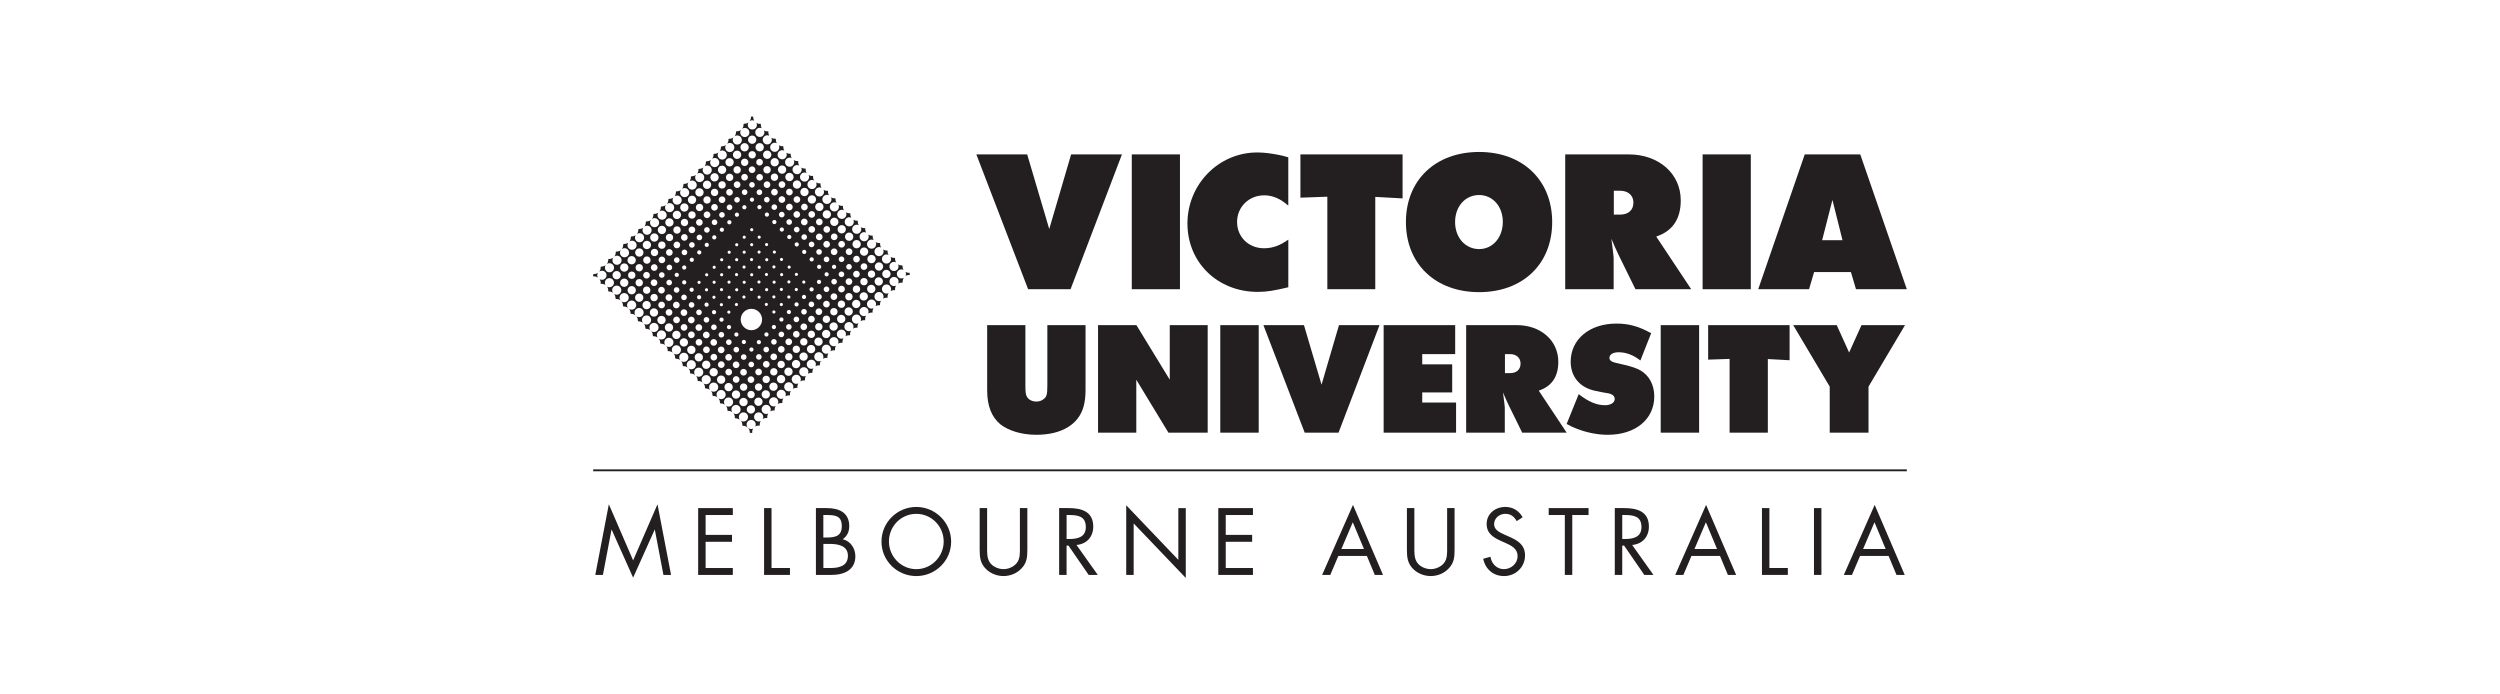
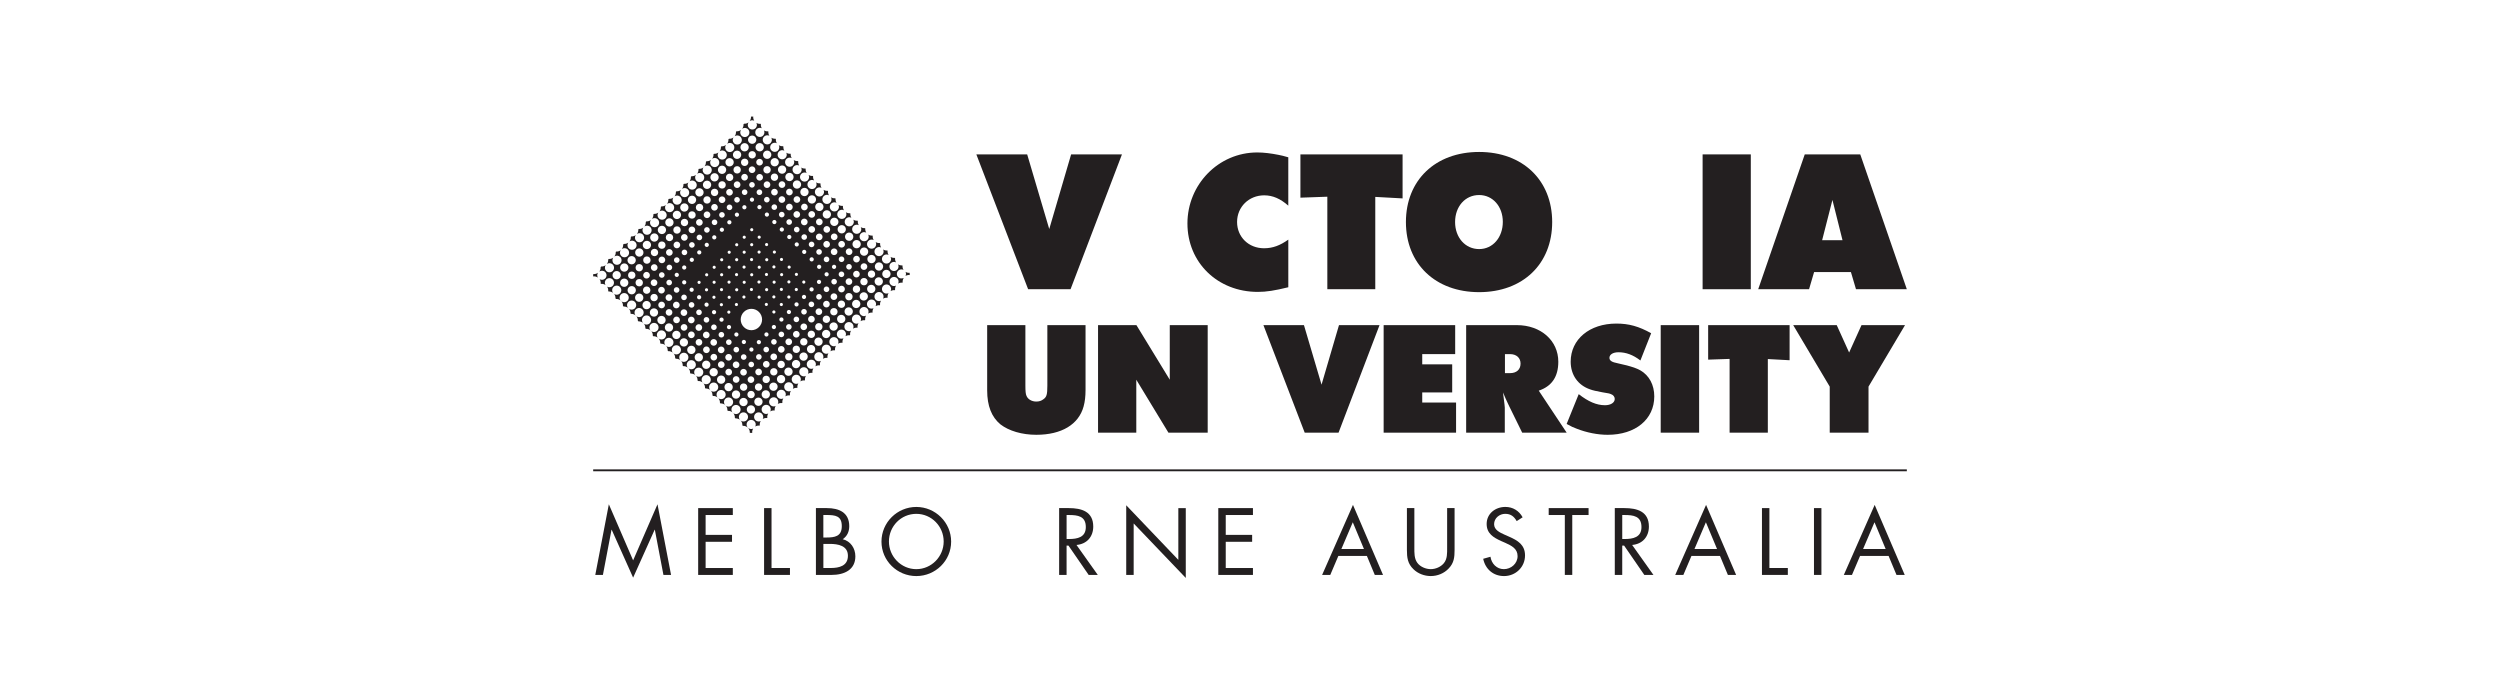
<svg xmlns="http://www.w3.org/2000/svg" id="Victoria_University" data-name="Victoria University" width="1800" height="500" viewBox="0 0 1800 500">
  <defs>
    <style>      .cls-1 {        fill: #231f20;      }    </style>
  </defs>
  <polygon class="cls-1" points="739.57 111.16 755.46 164.91 771.21 111.16 807.81 111.16 770.8 208.24 740.25 208.24 702.97 111.16 739.57 111.16" />
-   <rect class="cls-1" x="814.88" y="111.16" width="34.69" height="97.08" />
  <path class="cls-1" d="M927.57,148.07c-5.65-4.99-11.17-7.43-17.36-7.43-11.04,0-19.52,8.38-19.52,19.19s8.34,18.92,19.39,18.92c6.32,0,11.57-2.02,17.5-6.22v34.29c-9.82,2.41-15.75,3.35-21.94,3.35-29.05,0-50.69-21.22-50.69-49.26s22.31-51.14,50.28-51.14c4.72,0,9.96.67,15.34,1.74,2.29.41,3.63.81,7,1.75v34.81Z" />
  <polygon class="cls-1" points="936.3 111.16 1009.86 111.16 1009.86 142.85 990.2 141.77 990.2 208.24 955.68 208.24 955.68 141.63 936.3 142.32 936.3 111.16" />
  <path class="cls-1" d="M1012.26,159.88c0,30.19,21.27,50.47,52.72,50.47s52.59-20.28,52.59-50.47-21.27-50.47-52.59-50.47c-31.45,0-52.72,20.27-52.72,50.47ZM1064.98,140.42c9.8,0,17.05,8.24,17.05,19.32s-7.11,19.6-17.05,19.6-17.32-8.25-17.32-19.46,7.25-19.46,17.32-19.46Z" />
-   <path class="cls-1" d="M1126.96,208.24h34.87v-22.56c0-.27-.14-1.47-.28-3.09-.4-3.63-.66-5.78-1.34-10.64,2.01,4.86,3.09,7.01,4.3,9.7l1.33,2.81,11.69,23.78h40.14l-25.19-37.92c11.74-3.91,17.66-12.57,17.66-26.1,0-19.11-15.76-33.05-37.45-33.05h-45.74v97.07h0ZM1161.96,137.34h4.56c5.77,0,9.54,3.37,9.54,8.52,0,5.4-3.63,8.65-9.54,8.65h-4.56v-17.17Z" />
  <rect class="cls-1" x="1225.88" y="111.16" width="34.7" height="97.08" />
  <path class="cls-1" d="M1265.91,208.24h36.61l3.63-12.35h26.51l3.65,12.35h36.6l-33.52-97.08h-39.97l-33.51,97.08ZM1319.35,143.95l7.26,29h-14.67l7.41-29Z" />
  <path class="cls-1" d="M781.58,281.03c0,4.3-.43,8.19-1.39,11.62-3.55,12.99-15.9,20.4-34.06,20.4-10.31,0-19.73-2.8-25.84-7.52-6.32-5.26-9.53-13.19-9.53-24.5v-46.93h27.52v43.59c0,3.88.22,6.14.76,7.22.97,2.59,3.86,4.21,7.1,4.21,2.03,0,3.65-.54,5.05-1.62,2.36-1.62,2.9-3.34,2.9-9.81v-43.59h27.5v46.93h0Z" />
  <polygon class="cls-1" points="790.59 234.1 818.23 234.1 842.23 273.4 842.23 234.1 869.54 234.1 869.54 311.52 841.27 311.52 818.13 273.4 818.13 311.52 790.59 311.52 790.59 234.1" />
-   <rect class="cls-1" x="878.6" y="234.1" width="27.67" height="77.42" />
  <polygon class="cls-1" points="938.85 234.1 951.51 276.96 964.07 234.1 993.26 234.1 963.75 311.52 939.39 311.52 909.66 234.1 938.85 234.1" />
  <polygon class="cls-1" points="996.22 234.1 1047.73 234.1 1047.73 254.96 1024.01 254.96 1024.01 262.33 1045.58 262.33 1045.58 282.55 1024.01 282.55 1024.01 289.83 1048.37 289.83 1048.37 311.52 996.22 311.52 996.22 234.1" />
  <path class="cls-1" d="M1055.64,311.52h27.81v-17.99c0-.22-.11-1.18-.22-2.47-.32-2.9-.54-4.61-1.07-8.49,1.6,3.88,2.45,5.59,3.43,7.74l1.07,2.24,9.31,18.96h32.02l-20.09-30.24c9.35-3.13,14.08-10.02,14.08-20.81,0-15.24-12.58-26.37-29.87-26.37h-36.48v77.42h0ZM1083.56,254.96h3.65c4.6,0,7.59,2.7,7.59,6.8,0,4.31-2.89,6.9-7.59,6.9h-3.65v-13.69Z" />
  <path class="cls-1" d="M1136.69,283.79c6.88,5.39,12.88,7.97,18.9,7.97,4.09,0,7.03-1.83,7.03-4.53,0-1.51-1.09-2.91-2.72-3.45-.98-.43-1.73-.64-6.03-1.3-4.61-.86-6.99-1.39-9.02-2.14-8.8-3.02-13.96-10.46-13.96-19.93,0-16.09,13.54-27.44,32.91-27.44,9.02,0,16.21,2.03,25.03,6.96l-7.74,19.62c-5.27-4.09-10.43-5.93-15.8-5.93-3.87,0-6.49,1.62-6.49,3.99,0,2.05,1.63,3.13,6.16,3.99l5.05,1.19c5.59,1.39,8.05,2.26,11.07,3.87,6.34,3.66,10,10.45,10,18.73,0,16.53-13.55,27.66-33.56,27.66-7.2,0-15.14-1.61-22.02-4.28-2.59-.97-4.08-1.6-7.52-3.53l8.69-21.45Z" />
  <rect class="cls-1" x="1195.71" y="234.1" width="27.66" height="77.42" />
  <polygon class="cls-1" points="1229.87 234.1 1288.51 234.1 1288.51 259.37 1272.84 258.52 1272.84 311.52 1245.31 311.52 1245.31 258.41 1229.87 258.94 1229.87 234.1" />
  <polygon class="cls-1" points="1322.45 234.1 1331.37 253.81 1340.28 234.1 1371.61 234.1 1345.33 278.36 1345.33 311.52 1317.4 311.52 1317.4 278.36 1291.11 234.1 1322.45 234.1" />
  <g id="diamond">
    <path class="cls-1" d="M539.75,87.16c.99-.68,2.26-.76,3.3-.26-.59-.91-.82-1.97-.71-3.01-.53.1-1.08.11-1.61.03l-.02.03c.08,1.12-.24,2.28-.97,3.21Z" />
    <g>
      <path class="cls-1" d="M430.46,199.85c-.64-1.09-.6-2.45.11-3.51-.95.74-2.1,1.07-3.24.99l-.25.25c.07.45.07.89,0,1.34l.09.09c1.13-.14,2.3.14,3.27.84Z" />
      <path class="cls-1" d="M543.66,102.68c-1.17,1.17-3.05,1.17-4.21,0-1.16-1.16-1.16-3.04,0-4.21,1.16-1.16,3.05-1.16,4.21,0,1.16,1.17,1.16,3.05,0,4.21ZM549.08,108.12c-1.16,1.16-3.05,1.16-4.22,0-1.16-1.16-1.16-3.05,0-4.22,1.17-1.16,3.05-1.16,4.22,0,1.16,1.17,1.16,3.05,0,4.22ZM554.48,113.52c-1.16,1.17-3.05,1.17-4.21,0-1.16-1.16-1.16-3.05,0-4.21,1.16-1.17,3.05-1.17,4.21,0,1.17,1.16,1.17,3.05,0,4.21ZM559.87,118.91c-1.16,1.16-3.05,1.16-4.21,0-1.16-1.17-1.16-3.05,0-4.22,1.17-1.16,3.05-1.16,4.21,0,1.17,1.17,1.17,3.05,0,4.22ZM565.2,124.22c-1.16,1.16-3.05,1.16-4.21,0-1.16-1.16-1.16-3.05,0-4.21s3.05-1.16,4.21,0c1.16,1.17,1.16,3.05,0,4.21ZM570.51,129.55c-1.16,1.16-3.05,1.16-4.21,0-1.16-1.16-1.16-3.05,0-4.21,1.16-1.16,3.05-1.16,4.21,0,1.17,1.17,1.17,3.05,0,4.21ZM575.93,134.96c-1.17,1.17-3.05,1.17-4.22,0-1.16-1.16-1.16-3.05,0-4.21s3.05-1.16,4.22,0c1.16,1.16,1.16,3.05,0,4.21ZM581.32,140.35c-1.16,1.16-3.05,1.16-4.22,0-1.16-1.16-1.16-3.05,0-4.22,1.17-1.16,3.05-1.16,4.22,0,1.16,1.17,1.16,3.05,0,4.22ZM586.67,145.7c-1.17,1.17-3.05,1.17-4.21,0-1.17-1.16-1.17-3.05,0-4.21,1.16-1.17,3.05-1.17,4.21,0,1.16,1.16,1.16,3.05,0,4.21ZM592.05,151.07c-1.17,1.17-3.05,1.17-4.22,0-1.16-1.16-1.16-3.05,0-4.21s3.05-1.16,4.22,0c1.16,1.17,1.16,3.05,0,4.21ZM597.43,156.47c-1.17,1.16-3.05,1.16-4.21,0-1.17-1.17-1.17-3.05,0-4.22,1.16-1.16,3.04-1.16,4.21,0,1.16,1.16,1.16,3.04,0,4.22ZM602.8,161.83c-1.16,1.17-3.05,1.17-4.21,0-1.16-1.16-1.16-3.05,0-4.21,1.16-1.17,3.05-1.17,4.21,0,1.17,1.16,1.17,3.05,0,4.21ZM608.15,167.18c-1.16,1.17-3.05,1.17-4.21,0-1.16-1.16-1.16-3.05,0-4.21,1.16-1.17,3.05-1.17,4.21,0,1.16,1.16,1.16,3.05,0,4.21ZM613.51,172.54c-1.16,1.16-3.05,1.16-4.22,0-1.16-1.16-1.16-3.05,0-4.22,1.17-1.16,3.05-1.16,4.22,0,1.16,1.17,1.16,3.05,0,4.22ZM618.87,177.9c-1.16,1.17-3.05,1.17-4.21,0-1.16-1.16-1.16-3.05,0-4.21,1.16-1.17,3.05-1.17,4.21,0,1.16,1.16,1.16,3.05,0,4.21ZM624.25,183.28c-1.16,1.17-3.05,1.17-4.21,0-1.17-1.16-1.17-3.05,0-4.21,1.16-1.17,3.05-1.17,4.21,0,1.16,1.16,1.16,3.05,0,4.21ZM629.59,188.63c-1.16,1.17-3.05,1.17-4.21,0-1.16-1.16-1.16-3.05,0-4.21,1.16-1.17,3.05-1.17,4.21,0,1.17,1.16,1.17,3.05,0,4.21ZM634.97,194.01c-1.16,1.16-3.05,1.16-4.21,0-1.16-1.16-1.16-3.05,0-4.22s3.05-1.16,4.21,0c1.17,1.16,1.17,3.05,0,4.22ZM640.32,199.35c-1.16,1.17-3.05,1.17-4.21,0-1.16-1.16-1.16-3.05,0-4.22,1.17-1.16,3.05-1.16,4.21,0,1.16,1.17,1.16,3.05,0,4.22ZM538.21,108.14c-1.16,1.16-3.05,1.16-4.22,0-1.16-1.16-1.16-3.05,0-4.21,1.16-1.17,3.05-1.17,4.22,0,1.16,1.16,1.16,3.05,0,4.21ZM555.74,125.7c1.03-1.04,2.72-1.04,3.76,0,1.03,1.04,1.03,2.72,0,3.76-1.04,1.04-2.73,1.04-3.76,0-1.05-1.04-1.05-2.72,0-3.76ZM550.4,120.37c1.04-1.04,2.73-1.04,3.76,0,1.04,1.04,1.04,2.72,0,3.76-1.03,1.04-2.72,1.04-3.76,0-1.03-1.03-1.03-2.72,0-3.76ZM548.59,115.07c.95.95.95,2.47,0,3.41-.94.93-2.46.93-3.4,0-.94-.95-.94-2.46,0-3.41.95-.94,2.47-.94,3.4,0ZM543.45,113.34c-1.04,1.03-2.72,1.03-3.76,0-1.03-1.04-1.03-2.73,0-3.76,1.04-1.04,2.72-1.04,3.76,0,1.04,1.03,1.04,2.72,0,3.76ZM625.6,195.49c1.05-1.04,2.73-1.04,3.76,0,1.03,1.03,1.03,2.72,0,3.76-1.03,1.03-2.72,1.03-3.76,0-1.05-1.04-1.05-2.73,0-3.76ZM582.76,152.68c.94-.93,2.47-.93,3.4,0,.95.95.95,2.47,0,3.4-.93.95-2.47.95-3.4,0-.94-.93-.94-2.47,0-3.4ZM591.61,161.49c-.94.93-2.47.93-3.4,0-.94-.95-.94-2.47,0-3.4.94-.95,2.47-.95,3.4,0,.94.94.94,2.47,0,3.4ZM596.99,166.87c-.94.95-2.47.95-3.4,0-.93-.93-.93-2.46,0-3.4.94-.95,2.47-.95,3.4,0,.93.94.93,2.47,0,3.4ZM602.32,172.2c-.94.95-2.46.95-3.4,0-.94-.93-.94-2.46,0-3.4.95-.93,2.47-.93,3.4,0,.95.95.95,2.47,0,3.4ZM607.68,177.56c-.95.95-2.47.95-3.4,0-.94-.93-.94-2.46,0-3.4.94-.93,2.47-.93,3.4,0,.94.95.94,2.47,0,3.4ZM613.05,182.93c-.95.95-2.47.95-3.4,0-.95-.93-.95-2.46,0-3.4.95-.93,2.46-.93,3.4,0,.94.94.94,2.47,0,3.4ZM623.76,190.25c.94.94.94,2.47,0,3.4-.94.95-2.47.95-3.4,0-.94-.93-.94-2.47,0-3.4s2.47-.94,3.4,0ZM618.39,188.27c-.94.95-2.47.95-3.4,0-.94-.94-.94-2.46,0-3.4.94-.95,2.47-.95,3.4,0,.94.95.94,2.47,0,3.4ZM577.47,147.35c.94-.95,2.46-.95,3.4,0,.94.95.94,2.46,0,3.4-.95.95-2.47.95-3.4,0-.94-.95-.94-2.47,0-3.4ZM572.08,141.96c.94-.95,2.47-.95,3.4,0,.94.94.94,2.46,0,3.4-.94.93-2.47.93-3.4,0-.94-.95-.94-2.47,0-3.4ZM561.33,134.61c-.95-.95-.95-2.47,0-3.4.93-.95,2.47-.95,3.4,0,.93.94.93,2.46,0,3.4-.94.94-2.47.94-3.4,0ZM566.67,136.56c.95-.94,2.47-.94,3.4,0,.95.94.95,2.47,0,3.4-.94.95-2.46.95-3.4,0-.94-.93-.94-2.47,0-3.4ZM634.8,204.74c-1.16,1.16-3.05,1.16-4.2,0-1.17-1.16-1.17-3.05,0-4.22s3.05-1.16,4.2,0c1.17,1.17,1.17,3.05,0,4.22ZM532.8,113.55c-1.16,1.16-3.05,1.16-4.21,0s-1.16-3.05,0-4.21c1.16-1.16,3.05-1.16,4.21,0,1.16,1.16,1.16,3.05,0,4.21ZM620.18,200.91c1.04-1.04,2.72-1.04,3.76,0s1.03,2.72,0,3.76-2.72,1.04-3.76,0c-1.03-1.04-1.03-2.72,0-3.76ZM538.04,118.76c-1.03,1.03-2.72,1.03-3.76,0-1.04-1.04-1.04-2.73,0-3.76,1.04-1.05,2.72-1.05,3.76,0,1.03,1.03,1.03,2.72,0,3.76ZM543.18,123.9c-.94.94-2.46.94-3.4,0-.94-.95-.94-2.47,0-3.4.95-.95,2.47-.95,3.4,0,.94.94.94,2.47,0,3.4ZM548.65,129.36c-.95.93-2.47.93-3.4,0-.95-.95-.95-2.47,0-3.4.94-.95,2.47-.95,3.4,0,.94.94.94,2.47,0,3.4ZM553.94,134.66c-.95.93-2.46.93-3.4,0-.93-.95-.93-2.47,0-3.4.95-.95,2.46-.95,3.4,0,.94.93.94,2.46,0,3.4ZM559.31,140.03c-.94.94-2.47.94-3.4,0-.94-.94-.94-2.47,0-3.4.94-.94,2.46-.94,3.4,0,.95.94.95,2.47,0,3.4ZM564.66,145.38c-.94.93-2.47.93-3.4,0-.94-.95-.94-2.47,0-3.4.95-.95,2.47-.95,3.4,0,.95.94.95,2.46,0,3.4ZM570.05,150.77c-.94.95-2.47.95-3.4,0-.95-.95-.95-2.47,0-3.4.94-.95,2.46-.95,3.4,0,.95.93.95,2.46,0,3.4ZM575.39,156.12c-.95.93-2.47.93-3.4,0-.95-.95-.95-2.47,0-3.4.94-.95,2.46-.95,3.4,0,.93.93.93,2.46,0,3.4ZM580.79,161.51c-.93.95-2.46.95-3.4,0-.93-.95-.93-2.46,0-3.4.95-.95,2.47-.95,3.4,0,.95.94.95,2.46,0,3.4ZM586.17,166.89c-.95.94-2.47.94-3.4,0-.95-.93-.95-2.47,0-3.4.93-.95,2.46-.95,3.4,0,.93.94.93,2.47,0,3.4ZM591.55,172.26c-.95.95-2.47.95-3.4,0-.94-.93-.94-2.46,0-3.4.94-.93,2.47-.93,3.4,0,.94.94.94,2.47,0,3.4ZM596.88,177.59c-.94.95-2.47.95-3.4,0s-.94-2.47,0-3.4c.94-.95,2.47-.95,3.4,0,.94.95.94,2.47,0,3.4ZM602.27,182.98c-.94.93-2.47.93-3.4,0-.94-.95-.94-2.47,0-3.4.93-.95,2.47-.95,3.4,0,.93.95.93,2.47,0,3.4ZM614.94,195.67c.95-.95,2.47-.95,3.4,0s.94,2.46,0,3.4-2.47.95-3.4,0-.94-2.47,0-3.4ZM604.47,188.09c-.79-.79-.79-2.08,0-2.87.79-.78,2.07-.78,2.86,0,.79.79.79,2.08,0,2.87-.78.8-2.07.8-2.86,0ZM609.85,190.66c.79-.79,2.07-.79,2.86,0,.79.78.79,2.07,0,2.86-.79.79-2.07.79-2.86,0-.79-.8-.79-2.08,0-2.86ZM629.4,210.14c-1.16,1.17-3.05,1.17-4.21,0-1.16-1.16-1.16-3.05,0-4.2,1.16-1.17,3.05-1.17,4.21,0,1.16,1.16,1.16,3.04,0,4.2ZM527.41,118.93c-1.17,1.17-3.05,1.17-4.22,0-1.16-1.16-1.16-3.05,0-4.21s3.05-1.16,4.22,0c1.16,1.16,1.16,3.05,0,4.21ZM614.77,206.31c1.04-1.03,2.72-1.03,3.76,0,1.05,1.04,1.05,2.73,0,3.76-1.04,1.04-2.72,1.04-3.76,0-1.04-1.03-1.04-2.72,0-3.76ZM532.62,124.17c-1.04,1.04-2.72,1.04-3.76,0-1.03-1.04-1.03-2.72,0-3.76,1.04-1.04,2.72-1.04,3.76,0,1.04,1.05,1.04,2.73,0,3.76ZM537.78,129.3c-.94.95-2.47.95-3.4,0-.95-.93-.95-2.47,0-3.4.93-.95,2.46-.95,3.4,0,.94.93.94,2.46,0,3.4ZM609.54,201.07c.95-.94,2.47-.94,3.4,0,.94.93.94,2.47,0,3.4-.95.93-2.47.93-3.4,0-.95-.94-.95-2.47,0-3.4ZM604.43,196.07c.79-.79,2.07-.79,2.86,0s.79,2.08,0,2.86c-.79.79-2.08.79-2.86,0-.8-.78-.8-2.07,0-2.86ZM601.61,191.06c.59.6.59,1.56,0,2.16s-1.56.59-2.16,0-.59-1.55,0-2.16c.6-.59,1.56-.59,2.16,0ZM593.67,185.32c.79-.79,2.08-.79,2.87,0,.79.79.79,2.08,0,2.87-.79.78-2.08.78-2.87,0-.79-.79-.79-2.08,0-2.87ZM588.3,179.96c.79-.8,2.08-.8,2.87,0,.79.78.79,2.07,0,2.86-.79.79-2.07.79-2.87,0-.79-.8-.79-2.08,0-2.86ZM582.9,174.55c.8-.79,2.08-.79,2.87,0,.79.79.79,2.07,0,2.86-.79.79-2.07.79-2.87,0-.79-.8-.79-2.07,0-2.86ZM577.6,169.25c.79-.79,2.07-.79,2.86,0,.79.78.79,2.07,0,2.86-.79.79-2.07.79-2.86,0-.8-.8-.8-2.08,0-2.86ZM572.22,163.86c.79-.78,2.07-.78,2.86,0,.79.79.79,2.08,0,2.87-.79.79-2.07.79-2.86,0s-.79-2.08,0-2.87ZM566.79,158.44c.79-.79,2.07-.79,2.86,0,.79.78.79,2.07,0,2.86-.79.79-2.08.79-2.86,0-.8-.79-.8-2.08,0-2.86ZM561.43,153.08c.79-.78,2.08-.78,2.87,0,.79.79.79,2.08,0,2.87-.79.79-2.08.79-2.87,0-.79-.79-.79-2.08,0-2.87ZM556.06,147.7c.79-.79,2.08-.79,2.87,0,.79.79.79,2.07,0,2.87-.79.79-2.08.79-2.87,0-.79-.79-.79-2.07,0-2.87ZM550.69,142.33c.79-.79,2.07-.79,2.86,0s.79,2.08,0,2.87c-.79.79-2.07.79-2.86,0-.79-.79-.79-2.08,0-2.87ZM540,134.52c-.79-.79-.79-2.07,0-2.86.79-.8,2.07-.8,2.86,0,.79.79.79,2.07,0,2.86-.79.79-2.07.79-2.86,0ZM545.35,136.99c.79-.79,2.08-.79,2.87,0,.79.79.79,2.08,0,2.87s-2.08.79-2.87,0c-.8-.79-.8-2.07,0-2.87ZM624.01,215.53c-1.16,1.16-3.05,1.16-4.2,0-1.16-1.16-1.16-3.05,0-4.21,1.16-1.17,3.05-1.17,4.2,0,1.17,1.16,1.17,3.05,0,4.21ZM521.99,124.36c-1.17,1.16-3.05,1.16-4.22,0s-1.16-3.05,0-4.21,3.05-1.16,4.22,0c1.16,1.16,1.16,3.05,0,4.21ZM609.35,211.74c1.04-1.04,2.72-1.04,3.76,0,1.04,1.03,1.04,2.72,0,3.76-1.04,1.05-2.72,1.05-3.76,0-1.03-1.03-1.03-2.72,0-3.76ZM527.2,129.59c-1.04,1.03-2.72,1.03-3.76,0-1.03-1.04-1.03-2.73,0-3.76,1.04-1.04,2.72-1.04,3.76,0,1.04,1.03,1.04,2.72,0,3.76ZM532.42,134.66c-.95.95-2.47.95-3.4,0-.95-.94-.95-2.46,0-3.4s2.46-.94,3.4,0c.94.94.94,2.47,0,3.4ZM604.19,206.43c.95-.95,2.47-.95,3.4,0,.95.93.95,2.46,0,3.4-.95.93-2.46.93-3.4,0-.95-.94-.95-2.47,0-3.4ZM599.13,201.38c.79-.79,2.07-.79,2.86,0,.79.78.79,2.07,0,2.86-.79.79-2.08.79-2.86,0-.79-.8-.79-2.08,0-2.86ZM537.57,139.82c-.79.79-2.07.79-2.86,0-.79-.79-.79-2.08,0-2.87.79-.79,2.08-.79,2.86,0,.79.8.79,2.08,0,2.87ZM542.5,144.84c-.59.59-1.55.59-2.16,0-.59-.59-.59-1.56,0-2.16s1.56-.59,2.16,0,.59,1.55,0,2.16ZM547.88,150.21c-.59.59-1.56.59-2.16,0-.59-.6-.59-1.56,0-2.16s1.55-.59,2.16,0c.59.59.59,1.55,0,2.16ZM553.25,155.58c-.59.59-1.55.59-2.16,0-.59-.59-.59-1.55,0-2.16.6-.58,1.56-.58,2.16,0,.59.6.59,1.56,0,2.16ZM558.62,160.95c-.59.59-1.55.59-2.15,0-.59-.59-.59-1.55,0-2.16.59-.59,1.55-.59,2.15,0,.59.6.59,1.56,0,2.16ZM563.99,166.33c-.59.59-1.56.59-2.16,0s-.59-1.56,0-2.16,1.56-.59,2.16,0,.59,1.56,0,2.16ZM569.36,171.7c-.59.6-1.55.6-2.15,0-.59-.59-.59-1.55,0-2.15s1.55-.59,2.15,0c.6.59.6,1.55,0,2.15ZM574.73,177.07c-.59.59-1.55.59-2.14,0-.59-.59-.59-1.55,0-2.14.59-.6,1.55-.6,2.14,0,.59.59.59,1.55,0,2.14ZM580.11,182.44c-.59.59-1.55.59-2.15,0-.59-.59-.59-1.55,0-2.16.59-.59,1.55-.59,2.15,0,.59.6.59,1.56,0,2.16ZM585.48,187.82c-.59.59-1.56.59-2.16,0-.59-.6-.59-1.56,0-2.16s1.56-.59,2.16,0c.59.59.59,1.55,0,2.16ZM596.24,196.43c.59.59.59,1.55,0,2.14-.59.6-1.55.6-2.15,0-.59-.59-.59-1.55,0-2.14.59-.59,1.55-.59,2.15,0ZM590.86,193.19c-.59.59-1.56.59-2.16,0-.59-.6-.59-1.56,0-2.16s1.55-.59,2.16,0c.59.59.59,1.55,0,2.16ZM618.58,220.96c-1.16,1.16-3.05,1.16-4.21,0-1.16-1.17-1.16-3.05,0-4.21,1.16-1.17,3.05-1.17,4.21,0,1.16,1.16,1.16,3.04,0,4.21ZM516.57,129.78c-1.16,1.16-3.05,1.16-4.21,0s-1.16-3.05,0-4.22c1.16-1.16,3.05-1.16,4.21,0,1.17,1.16,1.17,3.05,0,4.22ZM603.94,217.16c1.04-1.05,2.72-1.05,3.76,0,1.04,1.03,1.04,2.72,0,3.76-1.04,1.04-2.72,1.04-3.76,0s-1.04-2.72,0-3.76ZM521.78,135c-1.04,1.04-2.72,1.04-3.76,0-1.03-1.04-1.03-2.72,0-3.76,1.05-1.03,2.72-1.03,3.76,0,1.04,1.03,1.04,2.72,0,3.76ZM526.95,140.13c-.94.95-2.46.95-3.4,0-.95-.95-.95-2.46,0-3.4s2.47-.94,3.4,0c.95.94.95,2.46,0,3.4ZM598.72,211.89c.94-.93,2.47-.93,3.4,0,.95.95.95,2.47,0,3.4-.94.95-2.47.93-3.4,0-.94-.93-.94-2.46,0-3.4ZM593.65,206.85c.79-.79,2.07-.79,2.87,0,.79.79.79,2.08,0,2.86-.8.79-2.08.79-2.87,0-.8-.78-.8-2.07,0-2.86ZM532.09,145.29c-.79.79-2.07.79-2.86,0s-.79-2.07,0-2.87c.79-.78,2.08-.78,2.86,0,.79.8.79,2.08,0,2.87ZM590.78,201.9c.59.59.59,1.55,0,2.15-.59.59-1.56.59-2.16,0s-.59-1.55,0-2.15c.59-.59,1.56-.59,2.16,0ZM537.03,150.31c-.59.59-1.55.59-2.15,0-.59-.6-.59-1.56,0-2.16.59-.59,1.55-.59,2.15,0s.59,1.55,0,2.16ZM613.17,226.36c-1.16,1.17-3.05,1.17-4.22,0-1.16-1.16-1.16-3.05,0-4.21,1.16-1.17,3.05-1.17,4.22,0,1.16,1.17,1.16,3.05,0,4.21ZM511.18,135.16c-1.16,1.16-3.05,1.16-4.21,0-1.16-1.17-1.16-3.05,0-4.21,1.16-1.16,3.05-1.16,4.21,0s1.16,3.05,0,4.21ZM598.52,222.56c1.04-1.03,2.72-1.03,3.76,0,1.03,1.04,1.03,2.73,0,3.76s-2.72,1.04-3.76,0c-1.04-1.03-1.04-2.72,0-3.76ZM516.37,140.42c-1.03,1.04-2.72,1.04-3.76,0-1.04-1.03-1.04-2.72,0-3.76,1.04-1.04,2.72-1.04,3.76,0,1.04,1.03,1.04,2.72,0,3.76ZM521.57,145.5c-.94.95-2.47.95-3.4,0-.94-.93-.94-2.46,0-3.4.94-.93,2.47-.93,3.4,0,.94.95.94,2.47,0,3.4ZM593.34,217.27c.93-.95,2.47-.95,3.4,0,.93.94.93,2.46,0,3.4-.94.93-2.47.93-3.4,0-.95-.94-.95-2.46,0-3.4ZM588.24,212.26c.79-.79,2.07-.79,2.86,0s.79,2.08,0,2.87c-.79.79-2.07.79-2.86,0-.79-.8-.79-2.08,0-2.87ZM526.68,150.71c-.79.78-2.07.78-2.86,0-.79-.79-.79-2.08,0-2.87.79-.79,2.07-.79,2.86,0s.8,2.08,0,2.87ZM531.67,155.66c-.59.6-1.56.6-2.16,0-.59-.59-.59-1.55,0-2.15s1.56-.59,2.16,0,.59,1.55,0,2.15ZM583.26,207.27c.59-.6,1.55-.6,2.16,0s.59,1.56,0,2.16c-.59.58-1.56.58-2.16,0-.59-.59-.59-1.56,0-2.16ZM577.93,202.28c.45-.45,1.17-.45,1.61,0,.45.45.45,1.17,0,1.62s-1.16.45-1.61,0c-.44-.45-.44-1.17,0-1.62ZM572.62,196.77c.44-.45,1.16-.45,1.6,0,.44.43.44,1.16,0,1.59s-1.16.44-1.6,0c-.45-.45-.45-1.16,0-1.59ZM567.39,191.53c.45-.45,1.16-.45,1.6,0,.45.45.45,1.16,0,1.6-.45.45-1.16.45-1.6,0-.44-.44-.44-1.16,0-1.6ZM561.88,186.02c.45-.45,1.16-.45,1.6,0,.44.44.44,1.16,0,1.59-.45.45-1.16.45-1.6,0-.45-.43-.45-1.16,0-1.59ZM551.15,175.28c.44-.43,1.15-.43,1.59,0,.45.45.45,1.16,0,1.6-.45.45-1.16.45-1.59,0-.44-.44-.44-1.15,0-1.6ZM540.45,166.19c-.45-.43-.45-1.15,0-1.59.44-.45,1.16-.45,1.59,0,.45.45.45,1.16,0,1.59-.44.44-1.16.44-1.59,0ZM545.82,169.97c.45-.44,1.16-.44,1.6,0,.44.45.44,1.16,0,1.59-.45.45-1.16.45-1.6,0-.44-.44-.44-1.15,0-1.59ZM607.78,231.76c-1.16,1.16-3.05,1.16-4.21,0-1.16-1.16-1.16-3.05,0-4.21,1.16-1.16,3.05-1.16,4.21,0,1.17,1.16,1.17,3.05,0,4.21ZM505.72,140.62c-1.16,1.17-3.05,1.17-4.21,0-1.16-1.16-1.16-3.04,0-4.21,1.16-1.16,3.05-1.16,4.21,0,1.17,1.16,1.17,3.05,0,4.21ZM593.11,227.99c1.03-1.04,2.72-1.04,3.76,0,1.04,1.03,1.04,2.72,0,3.76s-2.72,1.03-3.76,0c-1.05-1.03-1.05-2.72,0-3.76ZM510.95,145.83c-1.03,1.04-2.72,1.04-3.76,0s-1.03-2.72,0-3.76c1.04-1.04,2.73-1.04,3.76,0,1.04,1.04,1.04,2.72,0,3.76ZM516.12,150.96c-.94.93-2.46.93-3.4,0-.93-.95-.93-2.46,0-3.4.95-.95,2.47-.95,3.4,0,.95.95.95,2.46,0,3.4ZM587.89,222.72c.94-.93,2.47-.93,3.4,0,.94.95.94,2.47,0,3.4s-2.47.93-3.4,0c-.94-.94-.94-2.47,0-3.4ZM582.78,217.7c.79-.78,2.08-.78,2.87,0,.79.79.79,2.08,0,2.87-.79.79-2.08.79-2.87,0-.78-.79-.78-2.07,0-2.87ZM521.24,156.16c-.79.78-2.08.78-2.87,0-.79-.79-.79-2.08,0-2.87.79-.78,2.08-.78,2.87,0,.79.79.79,2.07,0,2.87ZM526.22,161.12c-.59.59-1.56.59-2.16,0s-.59-1.56,0-2.16,1.55-.59,2.16,0c.59.59.59,1.56,0,2.16ZM577.81,212.72c.59-.59,1.55-.59,2.15,0,.59.59.59,1.55,0,2.16-.59.59-1.55.59-2.15,0-.59-.61-.59-1.57,0-2.16ZM572.55,207.66c.44-.45,1.17-.45,1.61,0,.45.45.45,1.18,0,1.62-.45.44-1.17.44-1.61,0-.45-.45-.45-1.17,0-1.62ZM567.21,202.16c.44-.44,1.15-.44,1.59,0,.45.45.45,1.16,0,1.6-.45.45-1.16.45-1.59,0-.44-.44-.44-1.15,0-1.6ZM561.98,196.94c.44-.44,1.16-.44,1.59,0s.45,1.16,0,1.6c-.45.44-1.16.44-1.59,0-.44-.45-.44-1.16,0-1.6ZM556.75,180.7c.45-.45,1.16-.45,1.6,0,.44.43.44,1.16,0,1.59s-1.16.45-1.6,0c-.44-.45-.44-1.16,0-1.59ZM556.43,191.39c.45-.45,1.16-.45,1.6,0,.44.45.44,1.15,0,1.59s-1.16.45-1.6,0c-.44-.44-.44-1.15,0-1.59ZM551.25,186.21c.45-.45,1.16-.45,1.59,0,.45.44.45,1.15,0,1.59-.43.45-1.15.45-1.59,0s-.44-1.15,0-1.59ZM545.74,180.7c.44-.45,1.16-.45,1.59,0,.44.43.44,1.16,0,1.59s-1.16.45-1.59,0c-.45-.45-.45-1.16,0-1.59ZM535.04,171.59c-.45-.44-.45-1.16,0-1.59.44-.44,1.16-.44,1.6,0,.45.43.45,1.16,0,1.59-.44.45-1.16.45-1.6,0ZM540.42,175.38c.45-.45,1.16-.45,1.6,0,.44.45.44,1.15,0,1.59-.45.45-1.16.45-1.6,0-.45-.45-.45-1.16,0-1.59ZM602.32,237.21c-1.16,1.17-3.05,1.17-4.21,0-1.16-1.16-1.16-3.05,0-4.22,1.16-1.15,3.05-1.15,4.21,0,1.16,1.17,1.16,3.06,0,4.22ZM500.36,145.98c-1.16,1.17-3.05,1.17-4.22,0-1.16-1.16-1.16-3.05,0-4.21,1.16-1.16,3.05-1.16,4.22,0,1.16,1.16,1.16,3.05,0,4.21ZM587.68,233.4c1.04-1.04,2.72-1.04,3.76,0s1.03,2.72,0,3.76-2.72,1.04-3.76,0-1.03-2.72,0-3.76ZM505.54,151.26c-1.03,1.03-2.72,1.03-3.76,0-1.03-1.04-1.03-2.73,0-3.76s2.73-1.04,3.76,0c1.05,1.03,1.05,2.72,0,3.76ZM510.75,156.33c-.95.95-2.46.95-3.4,0-.94-.93-.94-2.47,0-3.4s2.46-.95,3.4,0c.94.94.94,2.47,0,3.4ZM582.53,228.09c.94-.94,2.46-.94,3.4,0s.93,2.47,0,3.4c-.94.95-2.47.95-3.4,0-.95-.93-.95-2.46,0-3.4ZM577.45,223.04c.79-.78,2.08-.78,2.87,0,.79.79.79,2.08,0,2.87-.79.79-2.08.79-2.87,0-.79-.8-.79-2.08,0-2.87ZM515.91,161.49c-.79.78-2.08.78-2.87,0-.79-.79-.79-2.08,0-2.86.79-.8,2.08-.8,2.87,0,.78.79.78,2.07,0,2.86ZM520.83,166.49c-.59.59-1.55.59-2.15,0s-.59-1.55,0-2.14c.59-.59,1.55-.59,2.15,0,.59.59.59,1.55,0,2.14ZM572.43,218.1c.59-.59,1.56-.59,2.16,0s.59,1.55,0,2.15c-.59.6-1.56.6-2.16,0-.59-.59-.59-1.55,0-2.15ZM567.16,213.06c.45-.45,1.17-.45,1.61,0,.45.44.45,1.16,0,1.61-.44.45-1.17.45-1.61,0-.45-.45-.45-1.16,0-1.61ZM561.8,207.58c.44-.43,1.16-.43,1.6,0,.45.45.45,1.16,0,1.6-.44.45-1.16.45-1.6,0-.44-.45-.44-1.16,0-1.6ZM556.57,202.35c.45-.45,1.16-.45,1.6,0,.44.44.44,1.16,0,1.6-.45.45-1.16.45-1.6,0s-.44-1.16,0-1.6ZM551.06,196.84c.45-.45,1.16-.45,1.6,0,.45.45.45,1.16,0,1.59-.45.45-1.16.45-1.6,0-.45-.43-.45-1.15,0-1.59ZM545.84,191.62c.44-.45,1.16-.45,1.6,0,.44.45.44,1.15,0,1.59-.45.45-1.16.45-1.6,0-.45-.45-.45-1.16,0-1.59ZM540.33,186.1c.45-.45,1.16-.45,1.6,0s.45,1.16,0,1.6c-.44.44-1.16.44-1.6,0-.45-.44-.45-1.16,0-1.6ZM529.63,177.01c-.45-.45-.45-1.16,0-1.59.44-.44,1.16-.44,1.6,0,.44.43.44,1.16,0,1.59-.45.44-1.17.44-1.6,0ZM535.01,180.78c.45-.45,1.16-.45,1.6,0,.45.45.45,1.15,0,1.59-.44.45-1.16.45-1.6,0-.44-.44-.44-1.15,0-1.59ZM596.96,242.59c-1.17,1.16-3.05,1.16-4.22,0-1.17-1.16-1.17-3.05,0-4.21,1.16-1.17,3.05-1.17,4.22,0,1.15,1.16,1.15,3.05,0,4.21ZM494.84,151.51c-1.16,1.16-3.05,1.16-4.21,0-1.16-1.16-1.16-3.05,0-4.22,1.16-1.16,3.05-1.16,4.21,0,1.16,1.17,1.16,3.05,0,4.22ZM582.27,238.82c1.04-1.03,2.72-1.03,3.76,0s1.04,2.72,0,3.77c-1.04,1.03-2.72,1.03-3.76,0-1.04-1.05-1.04-2.74,0-3.77ZM500.12,156.67c-1.03,1.03-2.72,1.03-3.76,0-1.04-1.05-1.04-2.73,0-3.76,1.04-1.04,2.72-1.04,3.76,0,1.04,1.03,1.04,2.72,0,3.76ZM505.25,161.83c-.94.93-2.47.93-3.4,0s-.94-2.46,0-3.4c.95-.93,2.47-.93,3.4,0,.95.94.95,2.47,0,3.4ZM577.02,233.59c.95-.93,2.47-.93,3.4,0,.95.95.95,2.47,0,3.4-.94.95-2.46.95-3.4,0-.94-.93-.94-2.46,0-3.4ZM571.97,228.53c.79-.79,2.07-.79,2.86,0s.79,2.08,0,2.87c-.79.78-2.07.78-2.86,0-.79-.79-.79-2.07,0-2.87ZM510.41,166.97c-.79.79-2.07.79-2.86,0-.79-.79-.79-2.07,0-2.86.79-.79,2.07-.79,2.86,0,.79.79.79,2.07,0,2.86ZM515.36,171.98c-.59.59-1.56.59-2.16,0-.59-.6-.59-1.56,0-2.16s1.56-.59,2.16,0,.59,1.55,0,2.16ZM566.95,223.57c.59-.59,1.56-.59,2.16,0s.59,1.55,0,2.14c-.59.6-1.56.6-2.16,0-.59-.59-.59-1.55,0-2.14ZM561.77,218.44c.45-.44,1.17-.44,1.61,0,.44.45.44,1.17,0,1.61-.45.45-1.17.45-1.61,0-.45-.44-.45-1.17,0-1.61ZM556.39,212.99c.45-.45,1.16-.45,1.6,0,.44.43.44,1.16,0,1.59s-1.16.45-1.6,0c-.45-.44-.45-1.16,0-1.59ZM551.17,207.76c.45-.45,1.16-.45,1.6,0s.45,1.16,0,1.6c-.44.45-1.16.45-1.6,0-.44-.45-.44-1.16,0-1.6ZM545.65,202.25c.44-.44,1.16-.44,1.6,0,.45.43.45,1.16,0,1.6-.44.43-1.16.43-1.6,0-.44-.44-.44-1.16,0-1.6ZM540.43,197.02c.45-.45,1.16-.45,1.6,0,.44.45.44,1.16,0,1.59-.45.45-1.16.45-1.6,0-.44-.43-.44-1.15,0-1.59ZM534.92,191.51c.45-.45,1.16-.45,1.6,0,.45.44.45,1.16,0,1.6-.45.45-1.16.45-1.6,0-.44-.45-.44-1.16,0-1.6ZM524.22,182.41c-.45-.45-.45-1.15,0-1.59s1.16-.45,1.59,0c.45.45.45,1.15,0,1.59-.44.45-1.15.45-1.59,0ZM529.6,186.19c.44-.45,1.16-.45,1.6,0,.45.45.45,1.16,0,1.59-.44.45-1.16.45-1.6,0s-.45-1.16,0-1.59ZM591.44,248.1c-1.16,1.17-3.05,1.17-4.21,0-1.17-1.16-1.17-3.05,0-4.22,1.16-1.15,3.04-1.15,4.21,0,1.16,1.17,1.16,3.06,0,4.22ZM489.49,156.85c-1.17,1.16-3.05,1.16-4.21,0-1.16-1.16-1.16-3.05,0-4.22,1.16-1.16,3.05-1.16,4.21,0,1.16,1.18,1.16,3.06,0,4.22ZM576.85,244.23c1.04-1.03,2.73-1.03,3.76,0,1.05,1.04,1.05,2.73,0,3.76-1.03,1.04-2.72,1.04-3.76,0-1.03-1.03-1.03-2.72,0-3.76ZM494.71,162.09c-1.04,1.03-2.72,1.03-3.76,0-1.04-1.04-1.04-2.73,0-3.76,1.03-1.05,2.72-1.05,3.76,0,1.04,1.03,1.04,2.72,0,3.76ZM499.87,167.2c-.93.93-2.46.93-3.4,0-.93-.95-.93-2.47,0-3.4s2.47-.95,3.4,0c.95.94.95,2.47,0,3.4ZM571.64,238.97c.94-.95,2.47-.95,3.4,0s.94,2.46,0,3.4-2.47.95-3.4,0-.94-2.46,0-3.4ZM566.55,233.94c.79-.78,2.08-.78,2.86,0s.79,2.08,0,2.87c-.78.79-2.07.79-2.86,0-.79-.79-.79-2.07,0-2.87ZM505,172.39c-.79.79-2.07.79-2.86,0s-.79-2.07,0-2.86c.79-.79,2.08-.79,2.86,0,.79.79.79,2.07,0,2.86ZM509.95,177.38c-.59.59-1.55.59-2.15,0s-.59-1.55,0-2.16c.59-.59,1.55-.59,2.15,0,.59.61.59,1.57,0,2.16ZM561.55,228.97c.59-.59,1.55-.59,2.15,0,.59.6.59,1.56,0,2.16s-1.56.59-2.15,0c-.59-.59-.59-1.55,0-2.16ZM556.39,223.82c.45-.45,1.17-.45,1.62,0,.45.45.45,1.17,0,1.61s-1.17.45-1.62,0-.45-1.18,0-1.61ZM550.98,218.4c.45-.44,1.16-.44,1.59,0,.45.43.45,1.16,0,1.59-.44.44-1.15.44-1.59,0-.44-.45-.44-1.16,0-1.59ZM545.76,213.16c.44-.45,1.16-.45,1.59,0,.45.45.45,1.16,0,1.6-.45.45-1.16.45-1.59,0-.45-.44-.45-1.16,0-1.6ZM540.25,207.66c.45-.45,1.16-.45,1.6,0,.44.44.44,1.16,0,1.59-.45.44-1.16.44-1.6,0-.44-.44-.44-1.16,0-1.6ZM535.03,202.44c.45-.44,1.16-.44,1.59,0,.44.45.44,1.16,0,1.59-.44.44-1.16.44-1.59,0-.45-.44-.45-1.16,0-1.59ZM529.51,196.92c.44-.43,1.16-.43,1.6,0,.45.45.45,1.16,0,1.6-.45.45-1.16.45-1.6,0-.45-.44-.45-1.15,0-1.6ZM518.82,187.82c-.45-.45-.45-1.15,0-1.59s1.16-.45,1.6,0c.44.45.44,1.15,0,1.59-.45.44-1.16.44-1.6,0ZM524.19,191.6c.45-.45,1.16-.45,1.6,0s.44,1.15,0,1.59c-.44.45-1.16.45-1.6,0-.45-.44-.45-1.15,0-1.59ZM586.08,253.46c-1.16,1.16-3.04,1.16-4.21,0-1.16-1.16-1.16-3.05,0-4.22,1.16-1.16,3.05-1.16,4.21,0,1.17,1.16,1.17,3.05,0,4.22ZM484.09,162.26c-1.16,1.16-3.05,1.16-4.21,0-1.17-1.16-1.17-3.05,0-4.21,1.16-1.17,3.05-1.17,4.21,0,1.16,1.16,1.16,3.05,0,4.21ZM580.69,258.86c-1.16,1.16-3.05,1.16-4.21,0-1.16-1.17-1.16-3.05,0-4.22,1.16-1.16,3.05-1.16,4.21,0,1.16,1.17,1.16,3.05,0,4.22ZM489.32,167.48c-1.03,1.03-2.72,1.03-3.76,0-1.04-1.04-1.04-2.73,0-3.76,1.04-1.04,2.72-1.04,3.76,0,1.04,1.03,1.04,2.72,0,3.76ZM571.46,249.62c1.04-1.03,2.72-1.03,3.76,0,1.04,1.04,1.04,2.73,0,3.76-1.04,1.04-2.72,1.04-3.76,0-1.03-1.03-1.03-2.72,0-3.76ZM566.2,244.41c.94-.95,2.46-.95,3.4,0,.94.93.94,2.46,0,3.4-.94.95-2.47.95-3.4,0-.95-.93-.95-2.46,0-3.4ZM561.16,239.34c.79-.79,2.07-.79,2.86,0s.79,2.08,0,2.86c-.79.79-2.07.79-2.86,0-.8-.78-.8-2.07,0-2.86ZM558.28,234.39c.59.6.59,1.56,0,2.16s-1.55.59-2.15,0c-.59-.59-.59-1.55,0-2.16.6-.59,1.56-.59,2.15,0ZM534.84,213.07c.45-.45,1.16-.45,1.6,0,.44.45.44,1.15,0,1.59-.45.45-1.16.45-1.6,0-.44-.45-.44-1.16,0-1.59ZM515,193.23c-.44.45-1.16.45-1.59,0-.44-.44-.44-1.15,0-1.59.45-.45,1.16-.45,1.59,0,.45.45.45,1.16,0,1.59ZM520.38,198.61c-.44.43-1.16.43-1.6,0-.45-.45-.45-1.16,0-1.6.45-.45,1.16-.45,1.6,0,.45.44.45,1.16,0,1.6ZM531.22,207.84c.44.43.44,1.15,0,1.6-.44.43-1.16.43-1.6,0-.45-.45-.45-1.17,0-1.6.45-.44,1.16-.44,1.6,0ZM525.7,203.93c-.44.45-1.16.45-1.6,0-.44-.44-.44-1.16,0-1.59.45-.45,1.16-.45,1.6,0,.44.43.44,1.15,0,1.59ZM502.39,180.65c.59-.6,1.55-.6,2.15,0,.59.59.59,1.55,0,2.14-.59.59-1.55.59-2.15,0-.6-.59-.6-1.55,0-2.14ZM491.03,172.63c-.95-.93-.95-2.46,0-3.4.93-.94,2.46-.94,3.4,0,.94.93.94,2.47,0,3.4-.93.95-2.46.95-3.4,0ZM496.74,174.92c.79-.79,2.07-.79,2.86,0,.79.79.79,2.07,0,2.87-.79.78-2.07.78-2.86,0-.79-.8-.79-2.08,0-2.87ZM546.45,235.49c-3.01,3.01-7.88,3.01-10.88,0-3.01-3.01-3.01-7.87,0-10.88,3.01-3.01,7.88-3.01,10.88,0,3.01,3.01,3.01,7.88,0,10.88ZM566.06,255.03c1.04-1.04,2.72-1.04,3.76,0,1.05,1.05,1.05,2.73,0,3.76-1.03,1.03-2.72,1.03-3.76,0s-1.04-2.72,0-3.76ZM560.82,249.83c.95-.93,2.47-.93,3.4,0,.95.95.95,2.47,0,3.4-.94.95-2.46.95-3.4,0-.94-.93-.94-2.46,0-3.4ZM550.78,241.9c-.59-.59-.59-1.56,0-2.16s1.55-.59,2.14,0c.59.59.59,1.56,0,2.16s-1.55.59-2.14,0ZM555.79,244.71c.79-.79,2.07-.79,2.86,0,.79.78.79,2.07,0,2.86-.79.79-2.08.79-2.86,0-.79-.8-.79-2.08,0-2.86ZM575.28,264.26c-1.16,1.16-3.05,1.16-4.21,0-1.16-1.16-1.16-3.05,0-4.22s3.05-1.16,4.21,0c1.17,1.16,1.17,3.06,0,4.22ZM569.82,269.72c-1.16,1.17-3.05,1.17-4.22,0-1.16-1.16-1.16-3.05,0-4.21,1.17-1.17,3.05-1.17,4.22,0,1.16,1.17,1.16,3.06,0,4.21ZM478.41,178.38c-1.04,1.04-2.73,1.04-3.76,0-1.04-1.03-1.04-2.72,0-3.76,1.03-1.03,2.72-1.03,3.76,0,1.04,1.05,1.04,2.73,0,3.76ZM483.63,183.46c-.94.93-2.47.93-3.4,0-.94-.95-.94-2.47,0-3.4.94-.95,2.47-.95,3.4,0,.94.93.94,2.46,0,3.4ZM488.7,188.69c-.79.79-2.07.79-2.86,0s-.79-2.08,0-2.87c.79-.79,2.08-.79,2.86,0,.79.79.79,2.08,0,2.87ZM493.72,193.68c-.59.59-1.55.59-2.16,0-.59-.6-.59-1.56,0-2.16.59-.59,1.56-.59,2.16,0,.59.59.59,1.55,0,2.16ZM504.14,204.11c-.45.45-1.16.45-1.61,0-.45-.44-.45-1.17,0-1.61.45-.45,1.16-.45,1.61,0,.45.44.45,1.17,0,1.61ZM509.5,209.47c-.45.44-1.16.44-1.61,0-.45-.45-.45-1.17,0-1.62.45-.45,1.16-.45,1.61,0,.45.45.45,1.17,0,1.62ZM514.85,214.83c-.44.44-1.16.44-1.61,0-.45-.45-.45-1.17,0-1.62.45-.45,1.17-.45,1.61,0,.45.45.45,1.17,0,1.62ZM520.21,220.18c-.44.44-1.17.44-1.61,0-.45-.45-.45-1.16,0-1.61.45-.45,1.17-.45,1.61,0,.45.45.45,1.18,0,1.61ZM525.57,225.53c-.45.45-1.17.45-1.61,0-.45-.45-.45-1.16,0-1.61.45-.44,1.17-.44,1.61,0,.44.45.44,1.17,0,1.61ZM547.47,247.42c-.59.59-1.55.59-2.16,0-.59-.59-.59-1.56,0-2.16s1.55-.59,2.16,0c.59.59.59,1.56,0,2.16ZM553.12,253.11c-.79.79-2.08.79-2.87,0-.78-.79-.78-2.08,0-2.86s2.08-.79,2.87,0c.79.78.79,2.07,0,2.86ZM564.32,260.53c1.04,1.04,1.04,2.73,0,3.76-1.03,1.03-2.72,1.03-3.76,0-1.04-1.03-1.04-2.72,0-3.76,1.03-1.05,2.72-1.05,3.76,0ZM558.8,258.62c-.94.93-2.47.93-3.4,0-.94-.93-.94-2.47,0-3.41.93-.93,2.47-.93,3.4,0,.93.94.93,2.48,0,3.41ZM469.01,168.91c1.16-1.16,3.05-1.16,4.21,0,1.17,1.17,1.17,3.05,0,4.22-1.16,1.16-3.05,1.16-4.21,0-1.17-1.16-1.17-3.04,0-4.22ZM483.91,172.88c-1.05,1.03-2.72,1.03-3.76,0-1.04-1.03-1.04-2.72,0-3.76,1.04-1.03,2.72-1.03,3.76,0,1.04,1.05,1.04,2.73,0,3.76ZM489.05,178.07c-.95.95-2.47.95-3.4,0s-.94-2.46,0-3.4c.94-.95,2.47-.95,3.4,0,.94.94.94,2.46,0,3.4ZM494.24,183.15c-.79.78-2.08.78-2.87,0-.79-.79-.79-2.08,0-2.87.79-.79,2.08-.79,2.87,0,.79.79.79,2.08,0,2.87ZM499.18,188.15c-.59.59-1.55.59-2.15,0s-.59-1.56,0-2.16,1.55-.59,2.15,0,.59,1.56,0,2.16ZM509.6,198.64c-.45.44-1.16.44-1.6,0-.44-.45-.44-1.16,0-1.59.45-.45,1.16-.45,1.6,0,.45.44.45,1.15,0,1.59ZM514.97,204.02c-.45.43-1.16.43-1.6,0-.45-.44-.45-1.16,0-1.6.45-.45,1.16-.45,1.6,0,.44.45.44,1.16,0,1.6ZM520.29,209.33c-.44.44-1.16.44-1.6,0s-.45-1.16,0-1.59c.44-.45,1.16-.45,1.6,0,.45.44.45,1.16,0,1.59ZM531.03,218.47c.44.45.44,1.16,0,1.6-.45.43-1.16.43-1.6,0-.45-.45-.45-1.16,0-1.6.44-.45,1.16-.45,1.6,0ZM525.8,214.85c-.44.45-1.16.45-1.6,0s-.45-1.16,0-1.59c.44-.45,1.16-.45,1.6,0,.44.43.44,1.15,0,1.59ZM474.47,163.45c1.17-1.17,3.05-1.17,4.22,0,1.16,1.16,1.16,3.05,0,4.21-1.16,1.17-3.05,1.17-4.22,0-1.16-1.16-1.16-3.05,0-4.21ZM467.87,178.49c-1.16,1.16-3.05,1.16-4.22,0-1.16-1.17-1.16-3.05,0-4.22,1.17-1.16,3.05-1.16,4.22,0,1.16,1.16,1.16,3.05,0,4.22ZM555.26,265.83c1.04-1.04,2.72-1.04,3.76,0,1.03,1.03,1.03,2.72,0,3.76-1.05,1.04-2.72,1.04-3.76,0-1.03-1.04-1.03-2.72,0-3.76ZM473.11,183.68c-1.04,1.03-2.72,1.03-3.76,0-1.03-1.04-1.03-2.73,0-3.76,1.04-1.04,2.72-1.04,3.76,0,1.04,1.03,1.04,2.72,0,3.76ZM478.26,188.82c-.94.93-2.46.93-3.4,0-.93-.95-.93-2.46,0-3.4.95-.93,2.47-.93,3.4,0,.95.94.95,2.46,0,3.4ZM550.02,260.58c.94-.93,2.47-.93,3.4,0s.95,2.47,0,3.4c-.93.95-2.46.95-3.4,0-.94-.94-.94-2.46,0-3.4ZM544.94,255.54c.79-.78,2.08-.78,2.87,0,.79.79.79,2.07,0,2.87-.79.79-2.08.79-2.87,0-.78-.79-.78-2.07,0-2.87ZM483.39,194c-.79.79-2.07.79-2.86,0-.79-.79-.79-2.08,0-2.87.79-.78,2.07-.78,2.86,0,.79.79.79,2.07,0,2.87ZM488.36,198.98c-.59.59-1.56.59-2.16,0s-.59-1.56,0-2.14c.59-.6,1.55-.6,2.16,0s.59,1.55,0,2.14ZM493.71,204.35c-.59.59-1.55.59-2.15,0s-.59-1.56,0-2.16,1.55-.59,2.15,0c.59.59.59,1.56,0,2.16ZM499.06,209.7c-.59.59-1.55.59-2.15,0s-.59-1.56,0-2.16,1.55-.59,2.15,0c.59.59.59,1.56,0,2.16ZM504.44,215.08c-.59.59-1.56.59-2.15,0-.59-.59-.59-1.56,0-2.16s1.55-.59,2.15,0c.59.59.59,1.56,0,2.16ZM509.8,220.43c-.59.59-1.55.59-2.15,0-.59-.6-.59-1.56,0-2.16s1.55-.59,2.15,0c.59.59.59,1.55,0,2.16ZM515.2,225.83c-.59.59-1.55.59-2.16,0-.59-.59-.59-1.55,0-2.14.59-.6,1.56-.6,2.16,0,.59.59.59,1.55,0,2.14ZM520.59,231.22c-.59.59-1.56.59-2.16,0-.59-.6-.59-1.56,0-2.16s1.56-.59,2.16,0c.59.59.59,1.55,0,2.16ZM525.96,236.59c-.59.6-1.56.6-2.16,0-.59-.59-.59-1.56,0-2.16.59-.59,1.56-.59,2.16,0,.59.59.59,1.56,0,2.16ZM531.28,241.91c-.6.6-1.56.6-2.15,0-.59-.59-.59-1.55,0-2.14.59-.59,1.55-.59,2.15,0,.59.59.59,1.55,0,2.14ZM542.09,250.58c.59.6.59,1.56,0,2.16s-1.55.59-2.15,0c-.59-.59-.59-1.55,0-2.16.59-.59,1.55-.59,2.15,0ZM536.67,247.3c-.59.59-1.56.59-2.16,0-.59-.6-.59-1.55,0-2.16.59-.59,1.56-.59,2.16,0,.59.6.59,1.55,0,2.16ZM564.46,275.08c-1.16,1.16-3.05,1.16-4.21,0-1.16-1.17-1.16-3.05,0-4.22,1.16-1.16,3.05-1.16,4.21,0,1.16,1.18,1.16,3.05,0,4.22ZM462.41,183.93c-1.16,1.16-3.05,1.16-4.21,0-1.16-1.16-1.16-3.05,0-4.22,1.16-1.16,3.05-1.16,4.21,0,1.17,1.17,1.17,3.05,0,4.22ZM549.79,271.3c1.03-1.04,2.72-1.04,3.76,0s1.03,2.72,0,3.76c-1.04,1.03-2.73,1.03-3.76,0-1.04-1.04-1.04-2.73,0-3.76ZM467.64,189.15c-1.04,1.03-2.72,1.03-3.76,0-1.03-1.04-1.03-2.73,0-3.76,1.04-1.03,2.72-1.03,3.76,0s1.04,2.72,0,3.76ZM472.74,194.33c-.94.95-2.47.95-3.4,0-.94-.93-.94-2.46,0-3.4.94-.95,2.47-.95,3.4,0,.94.94.94,2.47,0,3.4ZM544.5,266.12c.94-.95,2.47-.95,3.4,0s.94,2.46,0,3.4-2.47.95-3.4,0-.94-2.47,0-3.4ZM534.04,255.64c.79-.78,2.08-.78,2.87,0,.79.8.79,2.08,0,2.87-.79.79-2.08.79-2.87,0-.79-.79-.79-2.07,0-2.87ZM528.71,250.32c.79-.79,2.08-.79,2.87,0,.79.78.79,2.07,0,2.86-.79.79-2.08.79-2.87,0s-.8-2.08,0-2.86ZM523.32,244.94c.79-.79,2.08-.79,2.87,0,.79.78.79,2.07,0,2.86-.79.79-2.07.79-2.87,0-.8-.8-.8-2.08,0-2.86ZM517.96,239.57c.79-.78,2.07-.78,2.86,0,.79.8.79,2.08,0,2.87-.79.79-2.08.79-2.86,0-.79-.8-.79-2.07,0-2.87ZM512.58,234.18c.79-.79,2.07-.79,2.86,0,.79.79.79,2.08,0,2.87-.79.78-2.07.78-2.86,0-.8-.8-.8-2.08,0-2.87ZM507.23,228.85c.79-.79,2.08-.79,2.87,0,.79.79.79,2.07,0,2.86-.79.79-2.08.79-2.87,0-.79-.8-.79-2.07,0-2.86ZM501.85,223.45c.79-.79,2.07-.79,2.86,0s.79,2.08,0,2.87c-.79.79-2.07.79-2.86,0s-.79-2.07,0-2.87ZM491.07,212.68c.79-.79,2.07-.79,2.86,0,.79.78.79,2.07,0,2.86-.79.79-2.08.79-2.86,0-.8-.8-.8-2.08,0-2.86ZM485.73,207.34c.79-.8,2.07-.8,2.86,0,.79.79.79,2.07,0,2.86-.79.79-2.07.79-2.86,0-.79-.8-.79-2.07,0-2.86ZM499.37,218.1c.79.79.79,2.08,0,2.86-.79.79-2.07.79-2.86,0-.79-.78-.79-2.07,0-2.86.79-.79,2.07-.79,2.86,0ZM480.38,202c.79-.79,2.07-.79,2.87,0,.79.78.79,2.08,0,2.86-.79.79-2.08.79-2.87,0-.79-.78-.79-2.08,0-2.86ZM542.35,261c.79.8.79,2.07,0,2.86s-2.08.79-2.87,0c-.79-.79-.79-2.07,0-2.86.8-.79,2.08-.79,2.87,0ZM477.92,199.44c-.79.78-2.07.78-2.86,0-.79-.8-.79-2.07,0-2.87.79-.79,2.07-.79,2.86,0,.79.8.79,2.07,0,2.87ZM559.02,280.53c-1.17,1.16-3.05,1.16-4.22,0-1.16-1.15-1.16-3.05,0-4.21,1.16-1.16,3.05-1.16,4.22,0,1.16,1.16,1.16,3.06,0,4.21ZM456.88,189.46c-1.16,1.16-3.05,1.16-4.21,0-1.16-1.16-1.16-3.05,0-4.22,1.16-1.16,3.05-1.16,4.21,0,1.17,1.16,1.17,3.05,0,4.22ZM544.29,276.8c1.04-1.03,2.72-1.03,3.76,0,1.03,1.04,1.03,2.73,0,3.77-1.05,1.03-2.72,1.03-3.76,0-1.04-1.04-1.04-2.73,0-3.77ZM462.14,194.65c-1.04,1.03-2.72,1.03-3.76,0-1.03-1.04-1.03-2.73,0-3.76,1.04-1.03,2.72-1.03,3.76,0,1.04,1.03,1.04,2.72,0,3.76ZM467.21,199.87c-.94.93-2.47.93-3.4,0-.95-.95-.95-2.46,0-3.4.94-.95,2.46-.95,3.4,0,.94.95.94,2.47,0,3.4ZM472.61,205.25c-.95.94-2.47.94-3.4,0-.95-.93-.95-2.47,0-3.4.94-.95,2.46-.95,3.4,0,.93.94.93,2.47,0,3.4ZM477.97,210.63c-.94.95-2.46.95-3.4,0-.94-.95-.94-2.46,0-3.4.95-.95,2.47-.95,3.4,0,.94.94.94,2.46,0,3.4ZM483.31,215.97c-.93.95-2.46.95-3.4,0-.94-.93-.94-2.46,0-3.4.94-.93,2.47-.93,3.4,0,.95.95.95,2.47,0,3.4ZM488.66,221.31c-.95.95-2.47.95-3.4,0-.95-.93-.95-2.47,0-3.4.94-.93,2.46-.93,3.4,0,.94.94.94,2.47,0,3.4ZM494.13,226.78c-.94.95-2.47.95-3.4,0s-.94-2.46,0-3.4c.94-.93,2.47-.93,3.4,0,.94.95.94,2.46,0,3.4ZM499.44,232.09c-.94.95-2.46.95-3.4,0-.94-.93-.94-2.46,0-3.4.94-.93,2.47-.93,3.4,0,.93.94.93,2.47,0,3.4ZM504.87,237.53c-.94.93-2.47.93-3.4,0-.94-.95-.94-2.47,0-3.4.94-.95,2.47-.95,3.4,0,.94.94.94,2.47,0,3.4ZM510.22,242.88c-.95.93-2.47.93-3.4,0-.95-.95-.95-2.47,0-3.4.94-.93,2.46-.93,3.4,0,.94.93.94,2.46,0,3.4ZM515.58,248.23c-.95.93-2.47.93-3.4,0-.95-.94-.95-2.47,0-3.4.94-.95,2.47-.95,3.4,0,.94.93.94,2.47,0,3.4ZM520.95,253.6c-.94.95-2.47.95-3.4,0s-.94-2.47,0-3.4c.95-.93,2.47-.93,3.4,0,.94.95.94,2.47,0,3.4ZM526.3,258.95c-.95.95-2.46.95-3.4,0-.94-.93-.95-2.47,0-3.4.95-.93,2.46-.93,3.4,0,.94.95.94,2.47,0,3.4ZM531.69,264.34c-.95.95-2.47.95-3.4,0-.95-.93-.95-2.46,0-3.4.94-.93,2.46-.93,3.4,0,.94.95.94,2.49,0,3.4ZM542.38,271.64c.93.93.93,2.46,0,3.4-.95.93-2.46.93-3.4,0-.94-.95-.94-2.47,0-3.4.95-.94,2.47-.94,3.4,0ZM537.05,269.71c-.95.93-2.47.93-3.4,0-.95-.95-.95-2.47,0-3.41.94-.93,2.46-.93,3.4,0,.94.94.94,2.47,0,3.41ZM553.48,286.07c-1.16,1.16-3.05,1.16-4.22,0-1.16-1.17-1.16-3.05,0-4.22,1.17-1.16,3.05-1.16,4.22,0,1.16,1.17,1.16,3.05,0,4.22ZM451.59,194.75c-1.16,1.16-3.05,1.16-4.21,0-1.16-1.16-1.16-3.05,0-4.22,1.16-1.16,3.05-1.16,4.21,0,1.16,1.17,1.16,3.06,0,4.22ZM538.9,282.2c1.03-1.04,2.72-1.04,3.76,0,1.03,1.05,1.03,2.72,0,3.76-1.04,1.04-2.73,1.04-3.76,0-1.05-1.04-1.05-2.72,0-3.76ZM533.53,276.84c1.04-1.04,2.72-1.04,3.76,0,1.04,1.03,1.04,2.72,0,3.76s-2.72,1.03-3.76,0c-1.04-1.04-1.04-2.73,0-3.76ZM478.06,221.28c-.94.95-2.46.95-3.4,0-.94-.93-.94-2.46,0-3.4.94-.93,2.46-.93,3.4,0,.95.95.95,2.47,0,3.4ZM483.41,226.63c-.95.93-2.47.93-3.4,0-.95-.95-.95-2.46,0-3.4.94-.93,2.46-.93,3.4,0,.94.94.94,2.46,0,3.4ZM488.82,232.03c-.93.93-2.46.93-3.4,0-.94-.95-.94-2.46,0-3.4s2.47-.95,3.4,0c.94.95.94,2.47,0,3.4ZM494.21,237.42c-.94.95-2.47.95-3.4,0-.94-.93-.94-2.46,0-3.4.94-.93,2.47-.93,3.4,0,.94.95.94,2.47,0,3.4ZM504.95,248.16c-.95.95-2.46.95-3.4,0-.93-.95-.93-2.47,0-3.4.95-.95,2.46-.95,3.4,0,.93.95.93,2.46,0,3.4ZM510.33,253.54c-.94.93-2.47.93-3.4,0-.95-.94-.95-2.47,0-3.4.94-.94,2.46-.94,3.4,0,.94.93.94,2.46,0,3.4ZM515.66,258.87c-.95.95-2.47.95-3.4,0-.95-.95-.95-2.46,0-3.4.94-.95,2.46-.95,3.4,0,.93.95.93,2.47,0,3.4ZM521.01,264.24c-.93.93-2.46.93-3.4,0-.95-.95-.95-2.47,0-3.41.93-.95,2.47-.95,3.4,0,.95.94.95,2.47,0,3.41ZM496.09,242.76c-.94-.95-.94-2.47,0-3.4.95-.95,2.47-.95,3.4,0,.95.95.95,2.46,0,3.4-.94.94-2.47.94-3.4,0ZM531.72,271.53c.95.95.95,2.47,0,3.4-.94.95-2.46.95-3.4,0-.94-.95-.94-2.46,0-3.4.95-.94,2.47-.94,3.4,0ZM526.38,269.6c-.95.95-2.47.95-3.4,0-.95-.95-.95-2.46,0-3.4.94-.95,2.46-.95,3.4,0,.94.95.94,2.46,0,3.4ZM469.07,212.37c1.04-1.03,2.72-1.03,3.76,0,1.04,1.04,1.04,2.73,0,3.77-1.03,1.03-2.72,1.03-3.76,0-1.03-1.04-1.03-2.73,0-3.77ZM463.74,207.04c1.04-1.05,2.72-1.05,3.76,0,1.04,1.03,1.04,2.72,0,3.76-1.04,1.03-2.72,1.03-3.76,0-1.04-1.05-1.04-2.73,0-3.76ZM452.98,200.04c-1.04-1.04-1.04-2.72,0-3.76,1.04-1.03,2.72-1.03,3.76,0,1.04,1.04,1.04,2.72,0,3.76-1.03,1.05-2.72,1.05-3.76,0ZM458.36,201.66c1.05-1.03,2.73-1.03,3.76,0,1.04,1.04,1.04,2.73,0,3.76-1.03,1.04-2.72,1.04-3.76,0-1.03-1.03-1.03-2.72,0-3.76ZM548.19,291.35c-1.17,1.17-3.05,1.17-4.22,0-1.16-1.16-1.16-3.05,0-4.21,1.16-1.16,3.05-1.16,4.22,0,1.16,1.16,1.16,3.05,0,4.21ZM446.1,200.24c-1.16,1.16-3.05,1.16-4.2,0-1.17-1.16-1.17-3.05,0-4.22,1.16-1.16,3.05-1.16,4.2,0,1.16,1.17,1.16,3.05,0,4.22ZM451.54,205.66c-1.16,1.17-3.05,1.17-4.21,0-1.16-1.16-1.16-3.05,0-4.21,1.16-1.16,3.05-1.16,4.21,0,1.16,1.16,1.16,3.05,0,4.21ZM456.94,211.07c-1.16,1.16-3.05,1.16-4.21,0-1.17-1.17-1.17-3.05,0-4.22,1.16-1.16,3.05-1.16,4.21,0,1.16,1.17,1.16,3.05,0,4.22ZM462.33,216.45c-1.16,1.17-3.05,1.17-4.21,0-1.16-1.16-1.16-3.05,0-4.21,1.16-1.16,3.05-1.16,4.21,0,1.17,1.16,1.17,3.05,0,4.21ZM467.65,221.78c-1.16,1.16-3.05,1.16-4.2,0-1.17-1.16-1.17-3.05,0-4.21,1.16-1.17,3.05-1.17,4.2,0,1.16,1.16,1.16,3.05,0,4.21ZM472.97,227.09c-1.17,1.17-3.05,1.17-4.22,0-1.16-1.15-1.16-3.04,0-4.21,1.16-1.16,3.04-1.16,4.21,0,1.16,1.17,1.16,3.06,0,4.21ZM478.38,232.52c-1.16,1.16-3.05,1.16-4.21,0-1.16-1.17-1.16-3.05,0-4.22,1.16-1.16,3.05-1.16,4.21,0,1.16,1.17,1.16,3.05,0,4.22ZM483.77,237.9c-1.16,1.16-3.05,1.16-4.21,0-1.16-1.17-1.16-3.05,0-4.22,1.16-1.17,3.04-1.17,4.21,0,1.16,1.16,1.16,3.05,0,4.22ZM489.12,243.25c-1.16,1.16-3.05,1.16-4.22,0-1.16-1.16-1.16-3.05,0-4.22,1.17-1.16,3.05-1.16,4.22,0s1.16,3.06,0,4.22ZM494.5,248.63c-1.16,1.16-3.05,1.16-4.21,0-1.16-1.16-1.16-3.05,0-4.21,1.16-1.17,3.05-1.17,4.21,0,1.16,1.16,1.16,3.05,0,4.21ZM499.88,254.01c-1.16,1.17-3.05,1.17-4.21,0-1.17-1.16-1.17-3.05,0-4.22,1.16-1.16,3.05-1.16,4.21,0,1.16,1.16,1.16,3.05,0,4.22ZM505.25,259.38c-1.16,1.16-3.05,1.16-4.22,0-1.16-1.17-1.16-3.05,0-4.2,1.17-1.17,3.05-1.17,4.22,0,1.16,1.16,1.16,3.03,0,4.2ZM510.6,264.74c-1.17,1.16-3.05,1.16-4.22,0-1.16-1.17-1.16-3.05,0-4.22,1.16-1.16,3.05-1.16,4.22,0,1.16,1.16,1.16,3.05,0,4.22ZM515.96,270.1c-1.17,1.16-3.05,1.16-4.22,0-1.16-1.17-1.16-3.05,0-4.22s3.05-1.17,4.22,0c1.16,1.17,1.16,3.05,0,4.22ZM521.32,275.46c-1.16,1.16-3.05,1.16-4.22,0-1.16-1.17-1.16-3.05,0-4.22,1.17-1.16,3.05-1.16,4.22,0,1.16,1.17,1.16,3.05,0,4.22ZM526.7,280.82c-1.17,1.17-3.05,1.17-4.22,0-1.16-1.15-1.16-3.05,0-4.21,1.16-1.16,3.05-1.16,4.22,0,1.16,1.16,1.16,3.06,0,4.21ZM532.05,286.19c-1.16,1.15-3.05,1.15-4.21,0-1.16-1.17-1.16-3.05,0-4.22,1.16-1.17,3.05-1.17,4.21,0,1.16,1.16,1.16,3.05,0,4.22ZM537.42,291.57c-1.16,1.16-3.05,1.16-4.21,0-1.17-1.17-1.17-3.05,0-4.22,1.16-1.16,3.05-1.16,4.21,0,1.17,1.17,1.17,3.05,0,4.22ZM542.77,296.9c-1.17,1.18-3.05,1.18-4.22,0-1.16-1.16-1.16-3.05,0-4.21,1.16-1.16,3.05-1.16,4.22,0,1.16,1.16,1.16,3.05,0,4.21ZM446.37,211.25c-1.28,1.29-3.37,1.29-4.65,0-1.28-1.28-1.28-3.36,0-4.65,1.28-1.28,3.37-1.28,4.65,0,1.29,1.3,1.29,3.37,0,4.65ZM451.74,216.63c-1.29,1.28-3.37,1.28-4.66,0-1.28-1.28-1.28-3.37,0-4.66,1.29-1.28,3.37-1.28,4.66,0,1.28,1.29,1.28,3.38,0,4.66ZM457.11,221.99c-1.29,1.28-3.37,1.28-4.66,0s-1.29-3.37,0-4.65c1.29-1.28,3.37-1.28,4.66,0,1.28,1.28,1.28,3.37,0,4.65ZM462.47,227.36c-1.28,1.29-3.37,1.29-4.65,0-1.28-1.28-1.28-3.37,0-4.65,1.28-1.28,3.37-1.28,4.65,0s1.28,3.36,0,4.65ZM467.84,232.74c-1.28,1.28-3.37,1.28-4.65,0-1.28-1.3-1.28-3.38,0-4.67,1.28-1.28,3.37-1.28,4.65,0,1.28,1.29,1.28,3.38,0,4.67ZM473.21,238.1c-1.29,1.28-3.38,1.28-4.66,0s-1.28-3.38,0-4.65c1.28-1.29,3.37-1.29,4.66,0,1.28,1.28,1.28,3.37,0,4.65ZM478.58,243.47c-1.29,1.28-3.37,1.28-4.65,0-1.3-1.28-1.3-3.37,0-4.65,1.28-1.28,3.36-1.28,4.65,0,1.28,1.28,1.28,3.36,0,4.65ZM483.94,248.83c-1.28,1.29-3.37,1.29-4.65,0-1.28-1.28-1.28-3.37,0-4.65,1.28-1.28,3.37-1.28,4.65,0,1.29,1.28,1.29,3.37,0,4.65ZM489.32,254.21c-1.28,1.28-3.37,1.28-4.65,0-1.28-1.29-1.28-3.37,0-4.67,1.28-1.28,3.37-1.28,4.65,0,1.29,1.3,1.29,3.37,0,4.67ZM494.69,259.58c-1.29,1.29-3.38,1.29-4.66,0-1.29-1.29-1.29-3.37,0-4.65,1.28-1.28,3.37-1.28,4.66,0,1.28,1.28,1.28,3.36,0,4.65ZM500.06,264.94c-1.28,1.28-3.37,1.28-4.65,0-1.29-1.28-1.29-3.36,0-4.66,1.28-1.28,3.37-1.28,4.65,0,1.28,1.3,1.28,3.38,0,4.66ZM505.42,270.31c-1.28,1.28-3.37,1.28-4.65,0-1.28-1.28-1.28-3.37,0-4.65,1.28-1.28,3.37-1.28,4.65,0,1.28,1.28,1.28,3.37,0,4.65ZM510.79,275.68c-1.28,1.28-3.37,1.28-4.65,0-1.28-1.29-1.28-3.38,0-4.65,1.28-1.29,3.37-1.29,4.65,0,1.29,1.28,1.29,3.36,0,4.65ZM516.16,281.04c-1.28,1.3-3.37,1.3-4.66,0-1.28-1.28-1.28-3.36,0-4.65,1.29-1.28,3.38-1.28,4.66,0,1.29,1.3,1.29,3.38,0,4.65ZM521.53,286.42c-1.28,1.29-3.37,1.29-4.65,0-1.28-1.28-1.28-3.37,0-4.67,1.28-1.28,3.37-1.28,4.65,0,1.28,1.3,1.28,3.38,0,4.67ZM526.89,291.8c-1.28,1.28-3.37,1.28-4.65,0-1.28-1.29-1.28-3.38,0-4.67,1.28-1.28,3.37-1.28,4.65,0,1.29,1.28,1.29,3.37,0,4.67ZM532.26,297.16c-1.28,1.28-3.37,1.28-4.66,0-1.28-1.3-1.28-3.37,0-4.65,1.29-1.28,3.38-1.28,4.66,0,1.29,1.28,1.29,3.36,0,4.65ZM537.63,302.52c-1.28,1.28-3.37,1.28-4.66,0-1.28-1.28-1.28-3.37,0-4.65,1.29-1.29,3.37-1.29,4.66,0,1.28,1.28,1.28,3.37,0,4.65ZM650.47,200.17c-1.23.6-2.74.39-3.77-.62-1.28-1.28-1.28-3.37,0-4.65,1.05-1.04,2.6-1.24,3.84-.6-.57-.91-.82-1.97-.71-3l-.23-.24c-1.03.1-2.09-.14-3.01-.72.64,1.24.45,2.8-.6,3.84-1.28,1.28-3.37,1.28-4.65,0-1.28-1.29-1.28-3.37,0-4.67,1.04-1.03,2.61-1.24,3.84-.59-.57-.91-.82-1.97-.72-3.01l-.26-.25c-1.03.1-2.09-.14-2.99-.71.65,1.24.45,2.8-.59,3.85-1.28,1.28-3.37,1.28-4.66,0-1.28-1.28-1.28-3.37,0-4.65,1.03-1.03,2.59-1.24,3.83-.6-.59-.91-.84-1.98-.74-3.01l-.22-.22c-1.03.11-2.09-.14-3-.72.64,1.24.45,2.81-.59,3.85-1.29,1.28-3.38,1.28-4.65,0-1.3-1.28-1.3-3.37,0-4.65,1.03-1.04,2.59-1.24,3.83-.6-.59-.91-.82-1.98-.72-3.01l-.22-.22c-1.03.1-2.1-.14-3-.72.64,1.24.44,2.8-.59,3.84-1.29,1.28-3.38,1.28-4.66,0-1.29-1.28-1.29-3.37,0-4.67,1.03-1.03,2.6-1.24,3.84-.59-.59-.91-.82-1.97-.72-2.99l-.25-.25c-1.03.11-2.09-.14-2.99-.71.64,1.24.44,2.8-.59,3.84-1.28,1.28-3.37,1.28-4.65,0-1.28-1.28-1.28-3.37,0-4.65,1.03-1.03,2.59-1.24,3.84-.59-.58-.91-.82-1.98-.72-3.01l-.24-.25c-1.03.11-2.09-.13-2.99-.7.64,1.24.45,2.8-.59,3.85-1.28,1.28-3.37,1.28-4.66,0-1.28-1.28-1.28-3.37,0-4.65,1.04-1.03,2.59-1.24,3.83-.6-.59-.91-.82-1.98-.72-3.02l-.22-.22c-1.04.1-2.09-.14-3-.72.64,1.24.45,2.8-.59,3.85-1.28,1.28-3.36,1.28-4.66,0-1.28-1.28-1.28-3.37,0-4.67,1.05-1.03,2.6-1.23,3.84-.59-.58-.91-.82-1.98-.72-3.01l-.22-.22c-1.03.11-2.09-.14-3.01-.72.64,1.24.44,2.8-.6,3.84-1.28,1.28-3.37,1.28-4.65,0-1.28-1.3-1.28-3.37,0-4.67,1.04-1.03,2.6-1.24,3.84-.59-.57-.91-.82-1.97-.71-3.01l-.18-.18c-1.05.11-2.13-.14-3.05-.74.63,1.24.43,2.78-.61,3.8-1.28,1.3-3.37,1.3-4.65,0-1.28-1.28-1.28-3.37,0-4.65,1.05-1.05,2.63-1.24,3.87-.59-.57-.89-.8-1.95-.7-2.97l-.3-.3c-1.02.1-2.08-.14-2.99-.72.64,1.24.45,2.81-.59,3.85-1.28,1.28-3.38,1.28-4.65,0-1.29-1.28-1.29-3.37,0-4.65,1.03-1.04,2.59-1.24,3.82-.6-.59-.91-.83-1.98-.73-3.02l-.23-.24c-1.02.1-2.08-.14-2.99-.71.65,1.24.45,2.81-.59,3.85-1.29,1.29-3.37,1.29-4.66,0-1.29-1.28-1.29-3.36,0-4.65,1.03-1.04,2.59-1.24,3.82-.61-.59-.91-.83-1.98-.72-3.02l-.24-.23c-1.03.1-2.09-.14-2.99-.71.65,1.24.45,2.81-.59,3.85-1.28,1.28-3.36,1.28-4.65,0-1.28-1.28-1.28-3.37,0-4.65,1.04-1.03,2.59-1.24,3.83-.6-.59-.91-.83-1.98-.73-3.02l-.2-.2c-1.03.1-2.1-.14-3.01-.72.64,1.24.43,2.8-.6,3.84-1.28,1.28-3.37,1.28-4.65,0-1.28-1.28-1.28-3.36,0-4.65,1.04-1.03,2.6-1.24,3.84-.59-.57-.91-.82-1.97-.72-3l-.22-.22c-1.04.1-2.1-.14-3.01-.72.64,1.24.43,2.79-.6,3.83-1.29,1.28-3.37,1.28-4.67,0-1.28-1.28-1.28-3.37,0-4.65,1.05-1.04,2.61-1.24,3.86-.59-.57-.91-.82-1.96-.71-2.99l-.27-.27c-1.03.11-2.08-.14-2.99-.71.65,1.24.45,2.8-.59,3.85-1.29,1.29-3.38,1.29-4.66,0s-1.28-3.37,0-4.65c1.03-1.04,2.59-1.24,3.83-.61-.59-.91-.83-1.97-.73-3.01l-.14-.14c-1.06.11-2.15-.14-3.06-.75.61,1.24.41,2.77-.62,3.8-1.28,1.29-3.37,1.29-4.65,0-1.28-1.29-1.28-3.38,0-4.66,1.05-1.05,2.63-1.24,3.88-.57-.56-.89-.79-1.94-.69-2.95l-.3-.3c-1.03.11-2.11-.14-3.01-.72.64,1.24.43,2.8-.6,3.84-1.28,1.28-3.37,1.28-4.65,0-1.29-1.28-1.29-3.37,0-4.65,1.03-1.04,2.6-1.24,3.84-.59-.57-.91-.81-1.97-.71-3.01l-.25-.26c-1.03.11-2.08-.14-2.99-.71.64,1.24.45,2.81-.59,3.85-1.28,1.29-3.37,1.29-4.65,0-1.29-1.28-1.29-3.36,0-4.65,1.03-1.04,2.59-1.24,3.82-.6-.59-.91-.82-1.98-.73-3.02l-.18-.19c-1.02.12-2.08-.09-2.99-.64.58,1.22.36,2.72-.64,3.74-1.28,1.28-3.37,1.28-4.66,0-1.28-1.29-1.28-3.38,0-4.67,1.01-1.01,2.51-1.22,3.73-.64-.55-.91-.77-1.97-.66-3l-.2-.2c-1.03.13-2.1-.09-3.01-.66.63,1.24.43,2.78-.61,3.82-1.28,1.28-3.37,1.28-4.66,0-1.14-1.14-1.26-2.91-.38-4.19-.95.73-2.09,1.05-3.23.97l-.42.42c.09,1.12-.23,2.26-.95,3.2,1.28-.91,3.07-.78,4.22.36,1.28,1.28,1.28,3.38,0,4.66s-3.37,1.28-4.66,0c-1.13-1.13-1.26-2.9-.4-4.18-.95.74-2.1,1.07-3.24.98l-.39.38c.08,1.13-.23,2.27-.95,3.2,1.28-.9,3.07-.78,4.22.36,1.28,1.29,1.28,3.37,0,4.67-1.28,1.28-3.37,1.28-4.65,0-1.14-1.14-1.27-2.91-.39-4.19-.95.74-2.1,1.07-3.24.98l-.42.41c.09,1.12-.22,2.26-.94,3.19,1.28-.91,3.07-.79,4.23.36,1.28,1.28,1.28,3.36,0,4.65-1.28,1.29-3.37,1.29-4.65,0-1.13-1.13-1.27-2.88-.41-4.17-.95.74-2.11,1.08-3.25.99l-.39.39c.08,1.11-.24,2.26-.95,3.19,1.28-.91,3.07-.79,4.22.36,1.28,1.28,1.28,3.38,0,4.66s-3.37,1.28-4.65,0c-1.13-1.13-1.27-2.89-.4-4.18-.95.74-2.11,1.07-3.25.99l-.29.28c.09,1.14-.24,2.3-.99,3.25,1.28-.86,3.03-.72,4.17.41,1.28,1.28,1.28,3.37,0,4.66-1.28,1.28-3.37,1.28-4.65,0-1.15-1.16-1.27-2.95-.36-4.24-.93.72-2.07,1.03-3.19.95l-.47.47c.08,1.12-.24,2.26-.95,3.2,1.28-.9,3.07-.78,4.21.36,1.28,1.28,1.28,3.37,0,4.65-1.28,1.29-3.37,1.29-4.65,0-1.14-1.13-1.27-2.91-.39-4.18-.95.74-2.1,1.06-3.24.97l-.32.32c.08,1.14-.24,2.3-.99,3.24,1.28-.86,3.04-.73,4.18.4,1.28,1.28,1.28,3.37,0,4.65-1.28,1.28-3.37,1.28-4.65,0-1.15-1.16-1.27-2.94-.36-4.22-.94.71-2.07,1.03-3.2.95l-.45.45c.09,1.13-.23,2.28-.96,3.22,1.28-.89,3.06-.77,4.21.38,1.28,1.28,1.28,3.37,0,4.66-1.28,1.28-3.37,1.28-4.65,0-1.14-1.14-1.27-2.91-.39-4.2-.95.74-2.09,1.05-3.23.97l-.36.36c.09,1.14-.24,2.3-.98,3.24,1.28-.88,3.04-.74,4.18.39,1.28,1.28,1.28,3.37,0,4.65s-3.37,1.28-4.65,0c-1.14-1.15-1.27-2.93-.36-4.22-.93.72-2.07,1.03-3.2.95l-.42.42c.09,1.13-.24,2.28-.97,3.22,1.28-.89,3.05-.76,4.2.39,1.29,1.28,1.29,3.37,0,4.65-1.28,1.29-3.37,1.29-4.65,0-1.14-1.14-1.27-2.91-.38-4.2-.94.73-2.09,1.05-3.22.96l-.41.41c.09,1.12-.24,2.28-.96,3.21,1.28-.89,3.06-.76,4.2.38,1.29,1.28,1.29,3.37,0,4.65-1.28,1.28-3.37,1.28-4.65,0-1.14-1.13-1.27-2.91-.39-4.19-.95.74-2.09,1.06-3.23.97l-.36.37c.08,1.13-.24,2.29-.97,3.23,1.28-.89,3.05-.76,4.19.39,1.29,1.28,1.29,3.37,0,4.65-1.28,1.28-3.37,1.28-4.65,0-1.14-1.14-1.27-2.92-.38-4.2-.95.72-2.09,1.04-3.22.96l-.35.35c.08,1.14-.24,2.3-.99,3.25,1.28-.86,3.04-.74,4.17.4,1.28,1.28,1.28,3.37,0,4.65-1.28,1.28-3.37,1.28-4.65,0-1.16-1.15-1.27-2.94-.36-4.22-.93.71-2.08,1.03-3.2.95l-.45.45c.08,1.13-.24,2.28-.96,3.22,1.28-.89,3.06-.77,4.2.37,1.29,1.28,1.29,3.37,0,4.66-1.28,1.28-3.36,1.28-4.65,0-1.14-1.14-1.27-2.91-.39-4.19-.95.73-2.09,1.05-3.22.96l-.35.35c.08,1.14-.24,2.3-.98,3.25,1.28-.88,3.04-.74,4.18.39,1.28,1.28,1.28,3.37,0,4.65-1.29,1.28-3.37,1.28-4.66,0-1.15-1.15-1.27-2.93-.36-4.22-.93.72-2.08,1.03-3.2.95l-.39.38c.08,1.14-.24,2.3-.97,3.24,1.28-.88,3.05-.74,4.18.39,1.28,1.28,1.28,3.37,0,4.65-1.28,1.28-3.37,1.28-4.66,0-1.14-1.14-1.26-2.93-.36-4.22-.93.72-2.09,1.04-3.21.96l-.49.5c.08,1.11-.23,2.24-.93,3.17,1.28-.92,3.09-.81,4.24.35,1.29,1.28,1.29,3.37,0,4.65-1.29,1.28-3.38,1.28-4.66,0-1.13-1.13-1.26-2.87-.41-4.15-.95.75-2.12,1.08-3.27.99l-.3.3c.08,1.13-.24,2.28-.97,3.23,1.28-.89,3.05-.76,4.2.39,1.29,1.28,1.29,3.37,0,4.65-1.29,1.28-3.37,1.28-4.66,0-1.14-1.14-1.26-2.92-.38-4.2-.94.72-2.09,1.04-3.22.96l-.4.39c.09,1.13-.24,2.28-.96,3.22,1.28-.89,3.05-.76,4.2.39,1.29,1.28,1.29,3.37,0,4.65-1.28,1.28-3.37,1.28-4.65,0-1.14-1.14-1.27-2.91-.38-4.2-.95.72-2.09,1.05-3.22.97l-.43.43c.08,1.11-.24,2.26-.95,3.2,1.28-.9,3.07-.78,4.22.37,1.29,1.28,1.29,3.37,0,4.65-1.09,1.09-2.78,1.25-4.04.47.66.95.92,2.09.79,3.19l.22.22c1.11-.14,2.26.14,3.23.8-.73-1.27-.56-2.91.52-3.98,1.28-1.28,3.37-1.28,4.65,0s1.28,3.37,0,4.65c-1.09,1.08-2.72,1.25-3.99.51.66.96.92,2.1.79,3.22l.27.27c1.3-.08,2.62.36,3.61,1.36.99.98,1.44,2.31,1.36,3.6l.42.43c1.3-.07,2.62.36,3.61,1.36.99.99,1.44,2.31,1.36,3.61l.47.47c1.3-.08,2.62.36,3.61,1.36s1.43,2.31,1.36,3.61l.3.31c1.3-.08,2.62.36,3.61,1.36.99.99,1.44,2.31,1.36,3.61l.44.45c1.29-.08,2.61.36,3.61,1.35.99.99,1.45,2.31,1.36,3.61l.39.39c1.3-.08,2.61.38,3.61,1.36.99.99,1.45,2.31,1.36,3.61l.38.37c1.29-.07,2.62.36,3.61,1.36.99,1,1.43,2.31,1.35,3.61l.4.4c1.3-.08,2.62.37,3.61,1.36.99.99,1.43,2.31,1.36,3.61l.4.4c1.3-.08,2.62.36,3.61,1.36.99.99,1.45,2.31,1.36,3.61l.47.47c1.3-.08,2.62.37,3.61,1.36s1.44,2.32,1.36,3.61l.35.36c1.29-.08,2.61.36,3.61,1.35.99.99,1.44,2.32,1.36,3.61l.39.39c1.29-.07,2.61.36,3.61,1.36.99.99,1.44,2.32,1.36,3.61l.39.39c1.29-.08,2.61.37,3.61,1.36.99.99,1.45,2.32,1.36,3.61l.41.42c1.29-.09,2.61.36,3.61,1.35.99,1,1.44,2.32,1.36,3.61l.41.42c1.3-.09,2.62.36,3.61,1.36.99.99,1.44,2.31,1.36,3.61l.39.39c1.3-.08,2.62.36,3.61,1.36.99.99,1.45,2.31,1.36,3.61l.39.39c1.3-.07,2.62.36,3.61,1.37.99.98,1.45,2.3,1.36,3.61l.43.43c1.3-.08,2.61.37,3.61,1.35.99.99,1.44,2.32,1.36,3.61l.4.4c1.29-.08,2.62.37,3.61,1.35.99.99,1.44,2.32,1.36,3.61l.13.11c.53-.07,1.06-.05,1.59.05h.03c-.15-1.09.08-2.2.68-3.16-1.23.61-2.76.4-3.78-.61-1.28-1.29-1.28-3.38,0-4.67,1.28-1.28,3.37-1.28,4.66,0,1.03,1.03,1.24,2.59.61,3.81.93-.57,2.03-.79,3.09-.65l.18-.18c-.14-1.07.08-2.2.68-3.14-1.24.63-2.78.43-3.82-.61-1.29-1.29-1.29-3.37,0-4.65,1.28-1.29,3.36-1.29,4.65,0,1.03,1.03,1.24,2.57.61,3.8.95-.59,2.05-.82,3.13-.68l.16-.16c-.14-1.07.08-2.19.68-3.13-1.24.64-2.79.43-3.82-.62-1.28-1.28-1.28-3.35,0-4.65,1.29-1.28,3.37-1.28,4.66,0,1.03,1.03,1.24,2.57.61,3.81.95-.61,2.06-.84,3.13-.68l.06-.07c-.15-1.09.09-2.24.72-3.19-1.23.6-2.75.39-3.77-.63-1.28-1.29-1.28-3.38,0-4.67,1.29-1.28,3.38-1.28,4.66,0,1.04,1.04,1.24,2.62.59,3.86.93-.57,2.03-.79,3.08-.65l.25-.25c-.14-1.07.08-2.18.67-3.12-1.24.64-2.78.44-3.82-.6-1.28-1.29-1.28-3.36,0-4.65,1.29-1.29,3.38-1.29,4.66,0,1.03,1.03,1.23,2.57.61,3.8.95-.61,2.07-.84,3.16-.7l.16-.16c-.14-1.06.07-2.17.67-3.11-1.24.64-2.8.43-3.84-.6-1.29-1.28-1.29-3.37,0-4.65,1.29-1.28,3.37-1.28,4.66,0,1.03,1.03,1.23,2.56.61,3.8.95-.61,2.07-.83,3.16-.69l.11-.11c-.14-1.07.08-2.2.68-3.14-1.24.62-2.78.43-3.81-.61-1.29-1.29-1.29-3.37,0-4.65,1.28-1.28,3.37-1.28,4.65,0,1.04,1.03,1.24,2.58.61,3.83.95-.61,2.06-.83,3.13-.69l.21-.2c-.15-1.06.07-2.16.66-3.1-1.24.64-2.8.44-3.84-.59-1.28-1.29-1.28-3.38,0-4.67,1.29-1.28,3.38-1.28,4.66,0,1.02,1.03,1.23,2.56.61,3.79.96-.61,2.08-.84,3.16-.7l.11-.11c-.15-1.07.09-2.18.68-3.13-1.24.64-2.79.43-3.82-.6-1.29-1.3-1.29-3.38,0-4.67,1.28-1.28,3.36-1.28,4.66,0,1.03,1.03,1.23,2.58.61,3.82.95-.61,2.06-.82,3.13-.68l.13-.14c-.14-1.07.08-2.19.69-3.14-1.24.63-2.78.42-3.8-.61-1.29-1.3-1.29-3.37,0-4.67,1.28-1.28,3.36-1.28,4.65,0,1.03,1.03,1.24,2.59.6,3.82.95-.59,2.05-.82,3.12-.68l.17-.17c-.14-1.07.08-2.18.68-3.13-1.24.63-2.79.43-3.82-.61-1.28-1.28-1.28-3.36,0-4.65,1.28-1.28,3.38-1.28,4.67,0,1.03,1.05,1.23,2.58.61,3.82.95-.6,2.06-.82,3.13-.68l.18-.18c-.14-1.06.08-2.17.68-3.11-1.24.64-2.8.45-3.84-.59-1.28-1.28-1.28-3.37,0-4.67,1.29-1.28,3.37-1.28,4.66,0,1.03,1.03,1.23,2.56.62,3.8.95-.6,2.07-.84,3.15-.7l.11-.1c-.14-1.07.08-2.2.69-3.15-1.24.61-2.78.42-3.82-.61-1.28-1.28-1.28-3.38,0-4.67,1.3-1.28,3.37-1.28,4.66,0,1.03,1.03,1.23,2.59.61,3.82.95-.59,2.05-.82,3.13-.67l.2-.21c-.14-1.07.07-2.16.66-3.11-1.24.64-2.8.45-3.84-.59-1.28-1.29-1.28-3.38,0-4.65,1.29-1.29,3.37-1.29,4.67,0,1.02,1.02,1.23,2.55.61,3.79.95-.61,2.08-.85,3.17-.7l.08-.08c-.15-1.09.08-2.2.7-3.16-1.24.63-2.78.42-3.8-.61-1.28-1.3-1.28-3.37,0-4.67,1.29-1.28,3.37-1.28,4.66,0,1.03,1.04,1.24,2.59.61,3.83.94-.59,2.05-.81,3.11-.67l.22-.24c-.14-1.06.07-2.14.66-3.09-1.24.66-2.8.45-3.84-.59-1.28-1.29-1.28-3.37,0-4.65,1.28-1.3,3.38-1.3,4.65,0,1.03,1.03,1.23,2.55.63,3.78.96-.62,2.09-.85,3.17-.71l.05-.04c-.15-1.09.08-2.22.7-3.17-1.24.61-2.76.41-3.79-.61-1.28-1.28-1.28-3.37,0-4.65,1.28-1.29,3.37-1.28,4.65,0,1.04,1.03,1.24,2.59.6,3.84.93-.58,2.03-.8,3.09-.66l.14-.15c-.14-1.09.09-2.21.71-3.16-1.23.6-2.76.4-3.79-.63-1.28-1.28-1.28-3.37,0-4.65,1.28-1.28,3.37-1.28,4.65,0,1.04,1.03,1.24,2.6.59,3.84.95-.57,2.03-.8,3.1-.65l.17-.18c-.14-1.09.09-2.2.7-3.16-1.23.61-2.76.41-3.8-.63-1.28-1.28-1.28-3.36,0-4.65,1.28-1.29,3.37-1.29,4.66,0,1.04,1.03,1.24,2.59.59,3.83.95-.59,2.05-.82,3.11-.67l.14-.15c-.14-1.09.09-2.2.7-3.16-1.23.61-2.76.41-3.8-.61-1.28-1.28-1.28-3.37,0-4.65,1.28-1.3,3.37-1.3,4.66,0,1.04,1.03,1.23,2.59.59,3.83.95-.59,2.05-.8,3.11-.66l.18-.18c-.11-1.05.11-2.18.72-3.12Z" />
      <path class="cls-1" d="M651.96,195.7c.48.93.49,2.06,0,2.99.93-.57,2.02-.78,3.07-.65-.11-.53-.12-1.07-.05-1.6l-.03-.02c-1.04.1-2.1-.14-3.01-.72Z" />
    </g>
  </g>
  <path class="cls-1" d="M438.37,363.08l17.48,40.39,17.55-40.39,9.76,50.85h-5.49l-6.19-32.54h-.13l-15.5,34.52-15.44-34.52h-.12l-6.19,32.54h-5.49l9.76-50.85Z" />
  <path class="cls-1" d="M502.68,365.83h24.95v4.98h-19.59v14.3h19.01v4.98h-19.01v18.88h19.59v4.98h-24.95v-48.12Z" />
  <path class="cls-1" d="M555.5,408.96h13.27v4.98h-18.63v-48.11h5.36v43.13h0Z" />
  <path class="cls-1" d="M587.47,365.83h7.91c8.74,0,16.08,3.19,16.08,13.02,0,3.89-1.47,7.21-4.72,9.38,5.74,1.41,9.12,6.57,9.12,12.32,0,9.57-7.72,13.4-17.23,13.4h-11.17v-48.11h0ZM592.82,387.01h2.04c6.06,0,11.23-.7,11.23-8.17s-4.59-8.04-11.17-8.04h-2.11v16.21h0ZM592.82,408.96h5.36c6,0,12.32-1.47,12.32-8.8s-7.15-8.55-13.02-8.55h-4.65v17.35Z" />
  <path class="cls-1" d="M684.82,389.95c0,13.84-11.36,24.82-25.08,24.82s-25.08-10.97-25.08-24.82,11.36-24.95,25.08-24.95c13.72,0,25.08,11.17,25.08,24.95ZM640.03,389.88c0,10.84,8.8,19.91,19.71,19.91s19.71-9.06,19.71-19.91-8.67-19.91-19.71-19.91c-11.04,0-19.71,9-19.71,19.91Z" />
-   <path class="cls-1" d="M710.72,394.47c0,3.57-.13,7.66,2.11,10.72,2.11,2.93,6.19,4.59,9.7,4.59s7.21-1.59,9.44-4.28c2.55-3.07,2.36-7.28,2.36-11.04v-28.65h5.36v30.12c0,5.23-.39,9.38-4.21,13.34-3.32,3.57-8.1,5.49-12.95,5.49-4.53,0-9.19-1.72-12.44-4.91-4.21-4.02-4.72-8.42-4.72-13.91v-30.12h5.36s0,28.65,0,28.65Z" />
  <path class="cls-1" d="M767.94,413.94h-5.36v-48.11h6.95c9.13,0,17.61,2.43,17.61,13.27,0,7.4-4.65,12.63-12.06,13.27l15.32,21.56h-6.57l-14.55-21.12h-1.34v21.13h0ZM767.94,388.09h1.66c6.06,0,12.19-1.15,12.19-8.61,0-7.91-5.8-8.67-12.25-8.67h-1.59v17.29h0Z" />
  <path class="cls-1" d="M810.88,363.79l37.52,39.31v-37.26h5.36v50.28l-37.52-39.24v37.07h-5.36v-50.16Z" />
  <path class="cls-1" d="M877.17,365.83h24.95v4.98h-19.59v14.3h19.01v4.98h-19.01v18.88h19.59v4.98h-24.95v-48.12Z" />
  <path class="cls-1" d="M963.61,400.28l-5.81,13.65h-5.87l22.21-50.41,21.63,50.41h-5.93l-5.68-13.65h-20.54ZM974.01,376.03l-8.23,19.27h16.27l-8.04-19.27Z" />
  <path class="cls-1" d="M1018.34,394.47c0,3.57-.13,7.66,2.11,10.72,2.1,2.93,6.19,4.59,9.69,4.59s7.21-1.59,9.44-4.28c2.55-3.07,2.36-7.28,2.36-11.04v-28.65h5.36v30.12c0,5.23-.39,9.38-4.21,13.34-3.32,3.57-8.1,5.49-12.95,5.49-4.53,0-9.19-1.72-12.44-4.91-4.21-4.02-4.72-8.42-4.72-13.91v-30.12h5.36s0,28.65,0,28.65Z" />
  <path class="cls-1" d="M1092.03,375.2c-1.91-3.32-4.21-5.24-8.3-5.24s-7.98,3.07-7.98,7.47c0,4.15,4.28,6.06,7.53,7.53l3.19,1.41c6.25,2.74,11.55,5.87,11.55,13.53,0,8.42-6.76,14.87-15.12,14.87-7.72,0-13.46-4.98-15-12.44l5.24-1.47c.7,4.91,4.47,8.93,9.63,8.93s9.89-3.96,9.89-9.38-4.4-7.53-8.87-9.57l-2.94-1.28c-5.61-2.55-10.46-5.43-10.46-12.32,0-7.47,6.32-12.25,13.46-12.25,5.36,0,9.89,2.74,12.44,7.47l-4.26,2.74Z" />
  <path class="cls-1" d="M1132.03,413.94h-5.36v-43.13h-11.61v-4.98h28.71v4.98h-11.74v43.13Z" />
  <path class="cls-1" d="M1168.01,413.94h-5.36v-48.11h6.95c9.13,0,17.61,2.43,17.61,13.27,0,7.4-4.66,12.63-12.06,13.27l15.32,21.56h-6.57l-14.55-21.12h-1.34v21.13h0ZM1168.01,388.09h1.66c6.06,0,12.19-1.15,12.19-8.61,0-7.91-5.8-8.67-12.25-8.67h-1.59v17.29h0Z" />
  <path class="cls-1" d="M1217.84,400.28l-5.81,13.65h-5.87l22.21-50.41,21.63,50.41h-5.93l-5.68-13.65h-20.54ZM1228.24,376.03l-8.23,19.27h16.27l-8.04-19.27Z" />
  <path class="cls-1" d="M1273.97,408.96h13.27v4.98h-18.63v-48.11h5.36v43.13h0Z" />
  <path class="cls-1" d="M1311.42,413.94h-5.36v-48.11h5.36v48.11Z" />
  <path class="cls-1" d="M1339.24,400.28l-5.81,13.65h-5.87l22.21-50.41,21.63,50.41h-5.93l-5.68-13.65h-20.54ZM1349.64,376.03l-8.23,19.27h16.27l-8.04-19.27Z" />
  <rect class="cls-1" x="427.09" y="337.95" width="945.83" height="1.36" />
</svg>